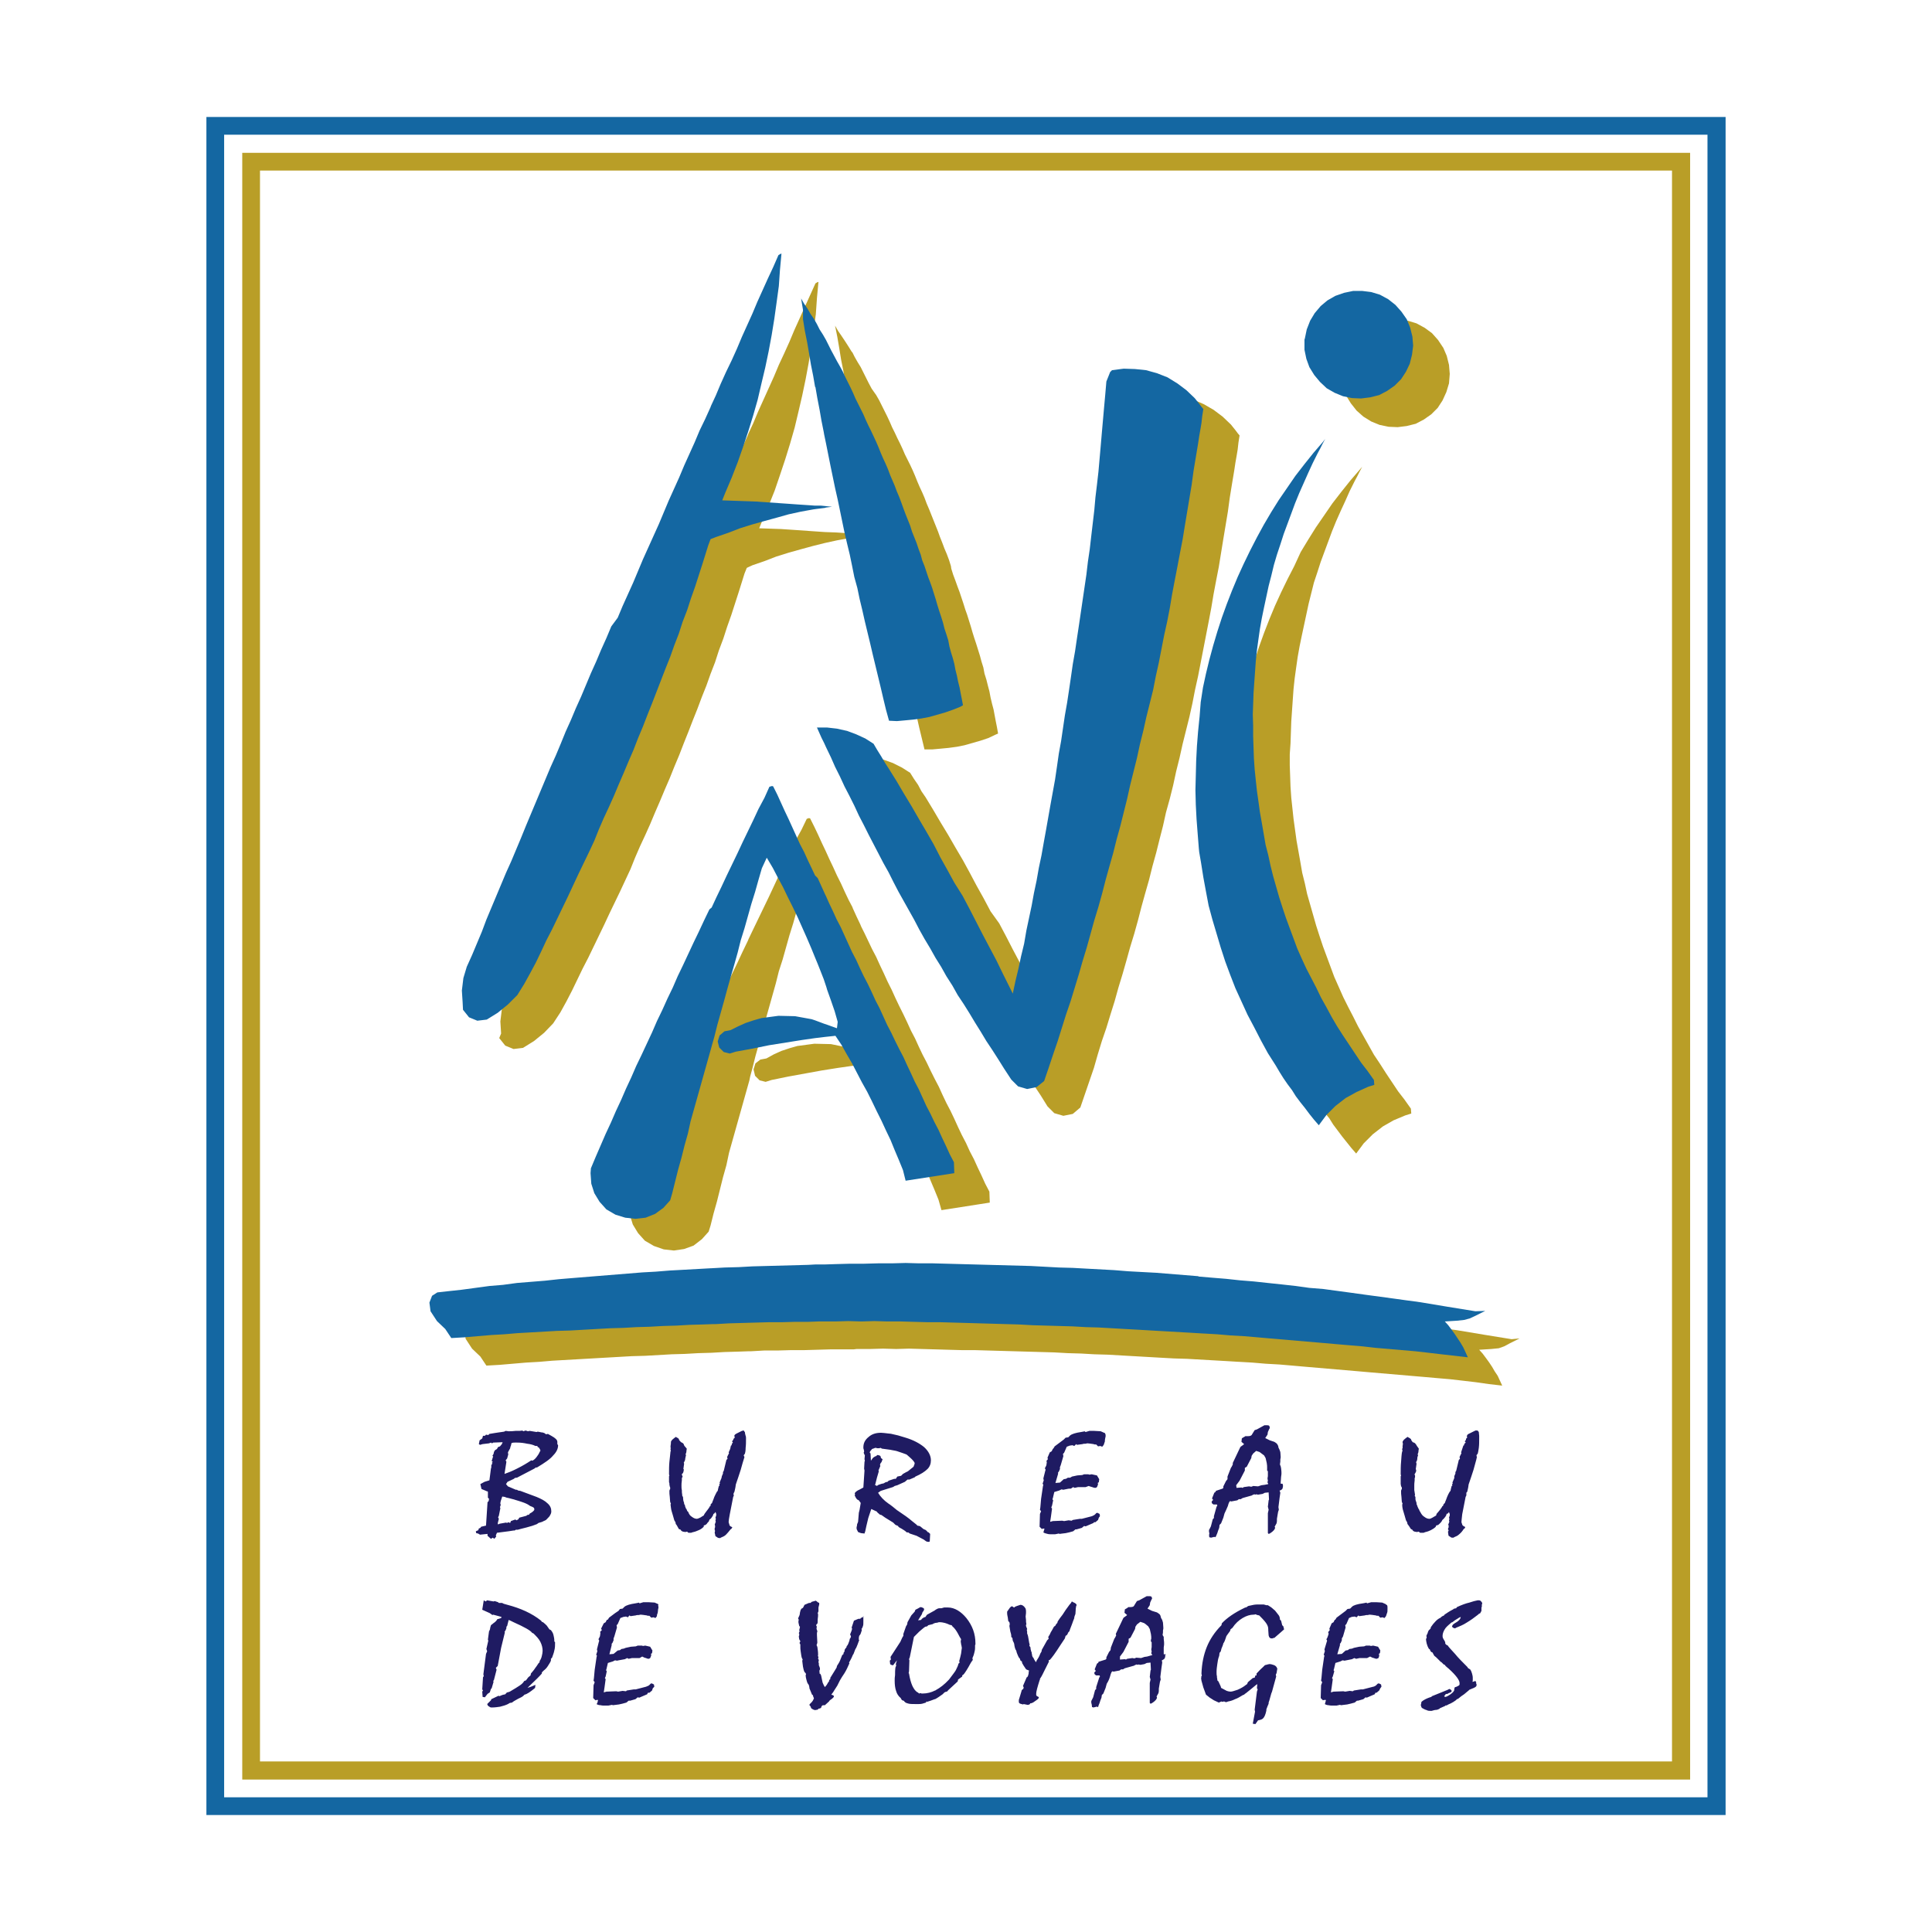
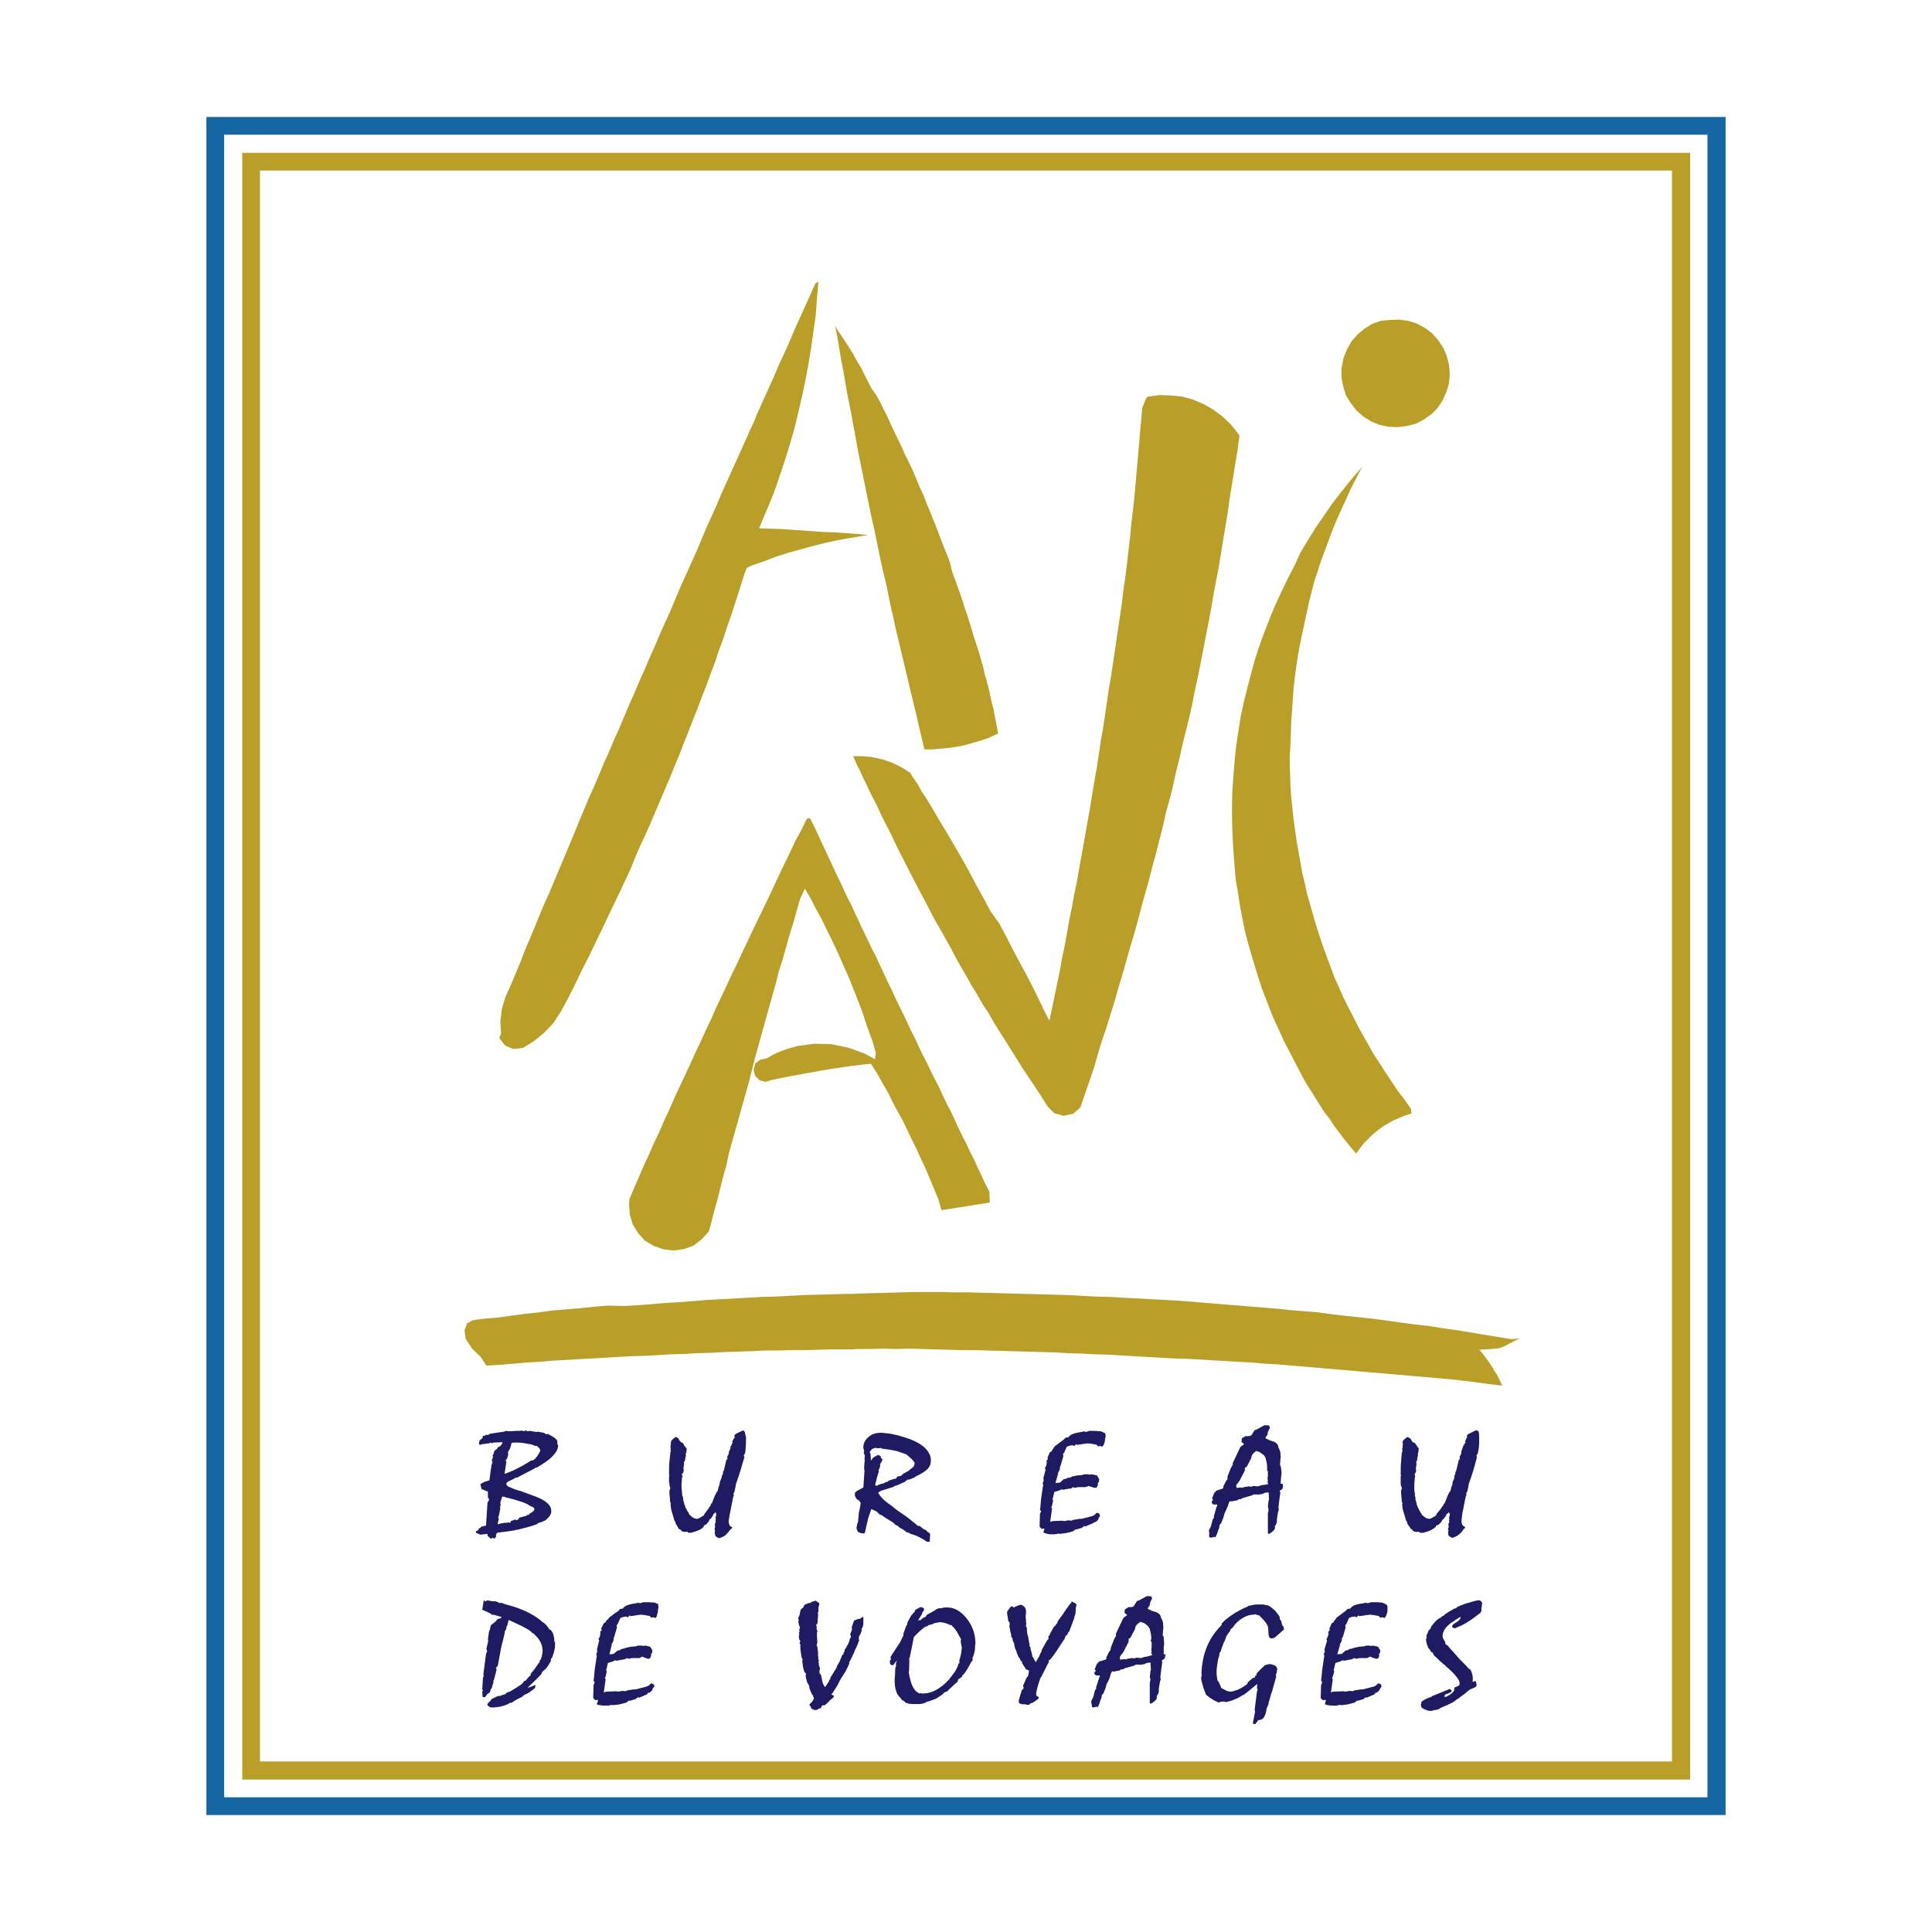
<svg xmlns="http://www.w3.org/2000/svg" version="1.1" id="Layer_1" x="0px" y="0px" viewBox="0 0 512 512" style="enable-background:new 0 0 512 512;" xml:space="preserve">
  <style type="text/css">
	.st0{fill:#B99E27;}
	.st1{fill:#1467A2;}
	.st2{fill:#1F1B62;}
</style>
  <g>
    <path class="st0" d="M327.6,197.6l-0.1,0.9l-0.3,3l-0.3,3.7l-0.3,3.9l-0.1,3.9v3.8l0.1,3.9l0.2,3.9l0.3,3.9l0.3,3.8l0.1,1l0.5,2.8   l0.6,3.9l0.7,3.7l0.8,3.8l1,3.7l1.1,3.7l1.1,3.6l1.2,3.7l1.4,3.6l1.4,3.6l1.6,3.5l1.6,3.5l1.8,3.4l1.8,3.5l1.8,3.4l2.1,3.3l1,1.6   l1,1.6l1.1,1.7l1.2,1.5l1,1.6l1.2,1.6l1.2,1.6l1.2,1.5l1.2,1.5l1.3,1.5l2-2.7l2.4-2.4l2.7-2.1l2.8-1.6l3.1-1.3l1.6-0.5l-0.1-1.3   l-1.7-2.4l-1.7-2.2l-1.6-2.4l-1.6-2.4l-1.6-2.5l-1.6-2.4l-1.4-2.5l-1.4-2.5l-1.4-2.5l-1.3-2.6l-1.3-2.5l-1.3-2.6l-1.2-2.7l-1.2-2.7   l-1-2.7l-1-2.7l-1-2.7l-0.9-2.7l-0.9-2.8l-0.8-2.8l-0.8-2.8l-0.8-2.8l-0.6-2.8l-0.7-2.8l-0.5-2.9l-0.5-2.8l-0.5-2.8l-0.4-2.9   l-0.4-2.9l-0.3-2.8l-0.3-2.8l-0.2-2.9l-0.1-2.9l-0.1-2.8v-2.9L342,197l0.1-2.9l0.1-2.9l0.2-2.9l0.2-2.9l0.2-2.8l0.3-2.8l0.4-2.9   l0.4-2.8l0.5-2.8l0.6-2.9l0.6-2.8l0.6-2.8l0.6-2.8l0.7-2.8l0.7-2.8l0.9-2.7l0.9-2.8l1-2.7l1-2.7l1-2.7l1.1-2.7l1.2-2.7l1.2-2.6   l1.2-2.7l1.3-2.6l0.7-1.3l0.6-1.2l0.7-1.3l-0.6,0.7l-2.5,2.9l-2.4,3l-2.4,3.1l-2.2,3.2l-2.2,3.2l-2,3.2l-2,3.3L343,150l-1.8,3.5   l-1.7,3.5l-1.6,3.5l-1.5,3.6l-1.4,3.6l-1.3,3.6l-1.2,3.7l-1,3.7l-1,3.8l-0.9,3.7l-0.8,3.7l-0.6,3.8L327.6,197.6L327.6,197.6z    M262.5,241.5l-1.8-3.4l-1.9-3.4l-1.8-3.4l-1.8-3.3l-2-3.4l-1.9-3.3l-2-3.3l-2-3.4l-2-3.3l-1.1-1.6l-0.9-1.7l-1.1-1.6l-1-1.6   l-2.2-1.4l-2.4-1.2l-2.5-0.9l-2.7-0.6l-2.6-0.3h-2.7l1.2,2.7l0.7,1.4l0.5,1.1l1.3,2.7l1.2,2.5l1.3,2.5l1.2,2.6l1.3,2.6l1.3,2.5   l1.2,2.6l1.3,2.6l1.3,2.5l1.3,2.6l1.3,2.5l1.3,2.5l1.4,2.6l1.3,2.5l1.3,2.5l1.4,2.4l1.4,2.5l1.4,2.5l1.3,2.5l1.4,2.5l1.4,2.4   l1.4,2.5l1.5,2.4l1.4,2.5l1.6,2.4l1.4,2.5l1.5,2.4l1.6,2.5l1.5,2.4l1.5,2.4l1.5,2.4l1.6,2.4l1.6,2.4l1.6,2.4l1.8,2.9l1.8,1.8   l2.4,0.7l2.5-0.5l2-1.7l1.2-3.5l1.2-3.5l1.2-3.5l1-3.5l1.1-3.6l1.2-3.5l1.1-3.6l1.1-3.5l1-3.6l1.1-3.6l1-3.5l1-3.6l1.1-3.6l1-3.6   l0.9-3.5l1-3.6l1-3.5l0.9-3.6l1-3.6l0.9-3.6l0.9-3.5l0.8-3.6l1-3.6l0.9-3.6l0.8-3.7l0.9-3.6l0.8-3.6l0.9-3.6l0.9-3.6l0.8-3.6   l0.7-3.6l0.8-3.6l0.7-3.6l0.7-3.6l0.7-3.6l0.7-3.6l0.7-3.7l0.6-3.6l0.7-3.7l0.7-3.6l0.6-3.7l0.6-3.7l0.6-3.6l0.6-3.6l0.5-3.7   l0.6-3.7l0.6-3.6l0.3-2l0.3-1.7l0.3-1.8l0.2-1.8l0.3-1.9l-0.5-0.6l-0.6-0.8l-1.2-1.5l-2.2-2.1l-2.4-1.8l-2.6-1.5l-2.8-1.2l-2.9-0.8   l-3-0.3l-3-0.1l-3.1,0.4l-0.5,0.5l-1,2.5l-0.3,3.5l-0.3,3.3l-0.3,3.5l-0.3,3.4l-0.3,3.4l-0.3,3.4l-0.3,3.4l-0.4,3.5l-0.4,3.3   l-0.3,3.4l-0.4,3.4l-0.4,3.4l-0.4,3.4l-0.5,3.4l-0.4,3.4l-0.5,3.4l-0.5,3.4l-0.5,3.4l-0.5,3.4l-0.5,3.3l-0.5,3.4l-0.6,3.4l-0.5,3.5   l-0.5,3.4l-0.5,3.3l-0.6,3.4l-0.5,3.4l-0.5,3.4l-0.6,3.3l-0.6,3.5l-0.5,3.3l-0.6,3.3l-0.6,3.4l-0.6,3.4l-0.6,3.3l-0.6,3.3l-0.6,3.5   l-0.7,3.3l-0.6,3.4l-0.7,3.4l-0.6,3.3l-0.6,3.4l-0.7,3.3l-0.6,3.4l-0.7,3.4l-0.7,3.3l-0.7,3.4l-0.7,3.3l-0.9-1.7l-1.7-3.5l-1.7-3.5   l-1.8-3.5l-1.8-3.3l-1.8-3.4l-1.8-3.5l-1.8-3.4L262.5,241.5L262.5,241.5z M356.7,104.8l1.3,2.1l1.5,1.9l1.8,1.6l2.1,1.3l2.2,0.9   l2.4,0.5l2.4,0.1l2.4-0.3l2.4-0.6l2.1-1.1l2-1.4l1.7-1.7l1.3-2l1-2.2l0.7-2.3l0.2-2.5l-0.2-2.4l-0.6-2.4l-0.9-2.1l-1.4-2.1   l-1.6-1.8l-1.9-1.4l-2.2-1.2l-2.3-0.7l-2.4-0.3l-2.4,0.1L366,85l-2.3,0.8l-2.1,1.3l-1.8,1.5l-1.6,1.8l-1.2,2.1l-0.9,2.2l-0.5,2.4   v0.3l-0.1,0.3v2.4l0.5,2.4L356.7,104.8L356.7,104.8z M400.6,354.9l-3.7-0.6l-3.7-0.6l-3.6-0.6l-3.6-0.6l-3.7-0.5l-3.6-0.6L375,351   l-3.7-0.5l-3.6-0.5l-3.7-0.5l-3.7-0.4l-3.7-0.4l-3.6-0.4l-3.6-0.5l-3.7-0.3l-3.7-0.3l-3.7-0.4l-3.7-0.3l-3.7-0.3l-3.5-0.3h-0.2   l-3.7-0.3l-3.7-0.3l-3.7-0.3l-3.7-0.3l-3.7-0.2l-3.7-0.2l-3.7-0.2l-3.7-0.2l-3.6-0.2l-3.7-0.1l-3.7-0.2l-3.7-0.2l-3.7-0.1l-3.7-0.1   l-3.7-0.1l-3.7-0.1l-3.7-0.1l-3.7-0.1l-3.7-0.1h-3.6l-3.6-0.1h-7.4l-3.7,0.1l-3.7,0.1l-3.7,0.1l-3.1,0.1h-0.5l-1.8,0.1h-1.8   l-3.7,0.1l-3.7,0.1l-3.7,0.1l-3.7,0.2l-3.6,0.2l-3.7,0.1l-3.6,0.2h-0.1l-3.6,0.2l-3.6,0.2l-3.7,0.2l-3.7,0.3l-3.6,0.3l-3.7,0.2   l-3.6,0.3l-3.7,0.3l-3.7,0.2L161,346l-3.6,0.3l-3.7,0.4L150,347l-3.7,0.3l-3.6,0.5l-3.7,0.4l-3.7,0.5l-3.7,0.5l-3.7,0.3l-2.7,0.4   l-1.4,0.8l-0.7,1.8l0.3,2.3l1.7,2.6l2.2,2.1l1.6,2.4l3.5-0.2l3.5-0.3l3.5-0.3l3.5-0.2l3.5-0.3l3.5-0.2l3.5-0.2l3.5-0.2l3.5-0.2   l3.5-0.2l3.5-0.2l3.6-0.1l3.5-0.2l3.5-0.2l3.5-0.1l3.5-0.2l3.5-0.1l3.5-0.2l3.5-0.1l2.8-0.1h0.7l3.5-0.2h3.5l3.5-0.1h3.5l3.5-0.1   l3.5-0.1h6.2l0.8-0.1h3.5l3.5-0.1l3.5,0.1l3.4-0.1l3.5,0.1l3.5,0.1l3.5,0.1l3.6,0.1h3.4l3.5,0.1l3.5,0.1l3.5,0.1l3.5,0.1l3.5,0.1   l3.5,0.1l3.6,0.2l3.5,0.1l3.5,0.2l3.5,0.1l3.5,0.2l3.5,0.2l3.5,0.2l3.5,0.2l3.6,0.2l3.4,0.1l3.5,0.2l3.5,0.2l3.5,0.2l3.3,0.2h0.1   l3.5,0.2l3.5,0.3l3.6,0.2l3.5,0.3l3.4,0.3l3.5,0.3l3.5,0.3l3.5,0.3l3.5,0.3l3.4,0.3l3.5,0.3l3.5,0.3l3.5,0.3l3.5,0.3l3.4,0.3   l3.5,0.3l3.5,0.4l3.4,0.4l3.5,0.5l3.5,0.4l-0.6-1.3l-0.6-1.3l-0.8-1.2l-0.7-1.2l-0.8-1.2l-0.8-1.1l-0.9-1.2l-0.9-1l3.2-0.2l2-0.2   l1.4-0.5l1.5-0.8l2.6-1.3L400.6,354.9L400.6,354.9z M132.3,275.1l1.6,2l2.2,0.9l2.5-0.3l2.9-1.8l2.7-2.2l2.4-2.5l1.9-2.9l1.6-2.9   l1.5-2.9l1.4-2.9l1.4-2.9l1.5-2.9l1.4-2.9l1.4-2.9l1.4-2.9l1.4-3l1.4-2.9l1.4-2.9l1.4-3l1.4-3l1.2-3l1.3-3l1.4-3l1.3-2.9l1.3-3.1   l1.3-3l1.3-3.1l1.3-3l1.2-3l1.3-3.1l1.2-3.1l1.2-3l1.2-3.1l1.2-3l1.2-3.2l1.2-3l1.1-3.1l1.2-3.1l1-3.1l1.2-3.2l1-3.1l1.1-3.1l1-3.1   l1-3.1l1-3.2l0.5-1.6l0.6-1.5l0.2-0.1l1.3-0.6l3.2-1.1l3.1-1.2l3.2-1l3.2-0.9l3.3-0.9l3.2-0.8l3.2-0.7l3.3-0.6l0.7-0.1l2.4-0.4   l0.3-0.1l1.6-0.2l-1.9-0.2l-1-0.1l-1.3-0.1l-1.5-0.1l-3-0.2l-2.8-0.1l-2.9-0.2l-2.9-0.2l-2.9-0.2l-2.9-0.2l-2.9-0.1l-2.9-0.1l0.8-2   l1.7-4l1.6-4l1.4-4.1l1.4-4.2l1.3-4.2l1.2-4.2l1-4.2l1-4.3l0.9-4.3l0.8-4.3l0.7-4.3l0.6-4.3l0.6-4.3l0.3-4.3l0.4-4.3l-0.3,0.1   l-0.5,0.3l-1.4,3.1l-1.4,3.1l-1.4,3.1l-1.4,3.1l-1.3,3.1l-1.4,3.1l-1.4,3l-1.3,3.1l-1.4,3.1l-1.4,3.1l-1.4,3.1l-1.3,3.1l-1.3,2.8   l-0.1,0.3l-1.4,3.1l-1.4,3.1l-1.4,3.1l-1.4,3.1l-1.4,3.1l-1.3,3.1l-1.4,3.1l-1.4,3.1l-1.3,3.1l-1.3,3.1l-1.4,3.1l-1.4,3.1l-1.4,3.1   l-1.3,3.1l-1.3,3.1l-1.4,3.1l-1.4,3.1l-1.3,3.1l-1.4,3.1l-1.3,3.1l-1.4,3.1l-1.3,3.1l-1.4,3.1l-1.3,3.1l-1.3,3.1l-1.4,3.1l-1.3,3.1   l-1.4,3.1l-1.3,3.1l-1.3,3.1l-1.4,3.1l-1.3,3.1l-1.3,3.1l-1.3,3.2l-1.3,3.1l-1.3,3.1l-1.3,3.1l-1.3,3.1l-1.3,3.1l-1.4,3.1l-1.3,3.1   l-1.3,3.2l-1.3,3.1l-1.3,3.1l-1.2,3.1l-1.3,3.1l-1.3,3.1l-1.4,3.1l-0.9,3.1l-0.4,3.3l0.2,3.2L132.3,275.1L132.3,275.1z    M228.9,279.1l-0.9-0.3l-2.4-0.9l-1-0.3l-4.4-0.9l-4.4-0.1l-4.5,0.6l-2.1,0.6l-2.1,0.7l-2,0.9l-2,1.1l-1.6,0.3l-1.3,1l-0.5,1.6   l0.4,1.7l1.2,1.2l1.6,0.4l1.6-0.5l4.4-0.9l4.4-0.8l4.4-0.8l4.4-0.7l3.5-0.5l0.8-0.1l1.6-0.2l2.8-0.3l1.6,2.5l1.4,2.5l1.4,2.4   l1.3,2.6l1.3,2.5l1.4,2.5l1.3,2.7l1.2,2.5l1.3,2.6l1.2,2.7l1.2,2.5l1.1,2.7l1.1,2.6l1.1,2.7l0.8,2.8l12.8-2l-0.1-2.9l-1.1-2.1   l-1-2.2l-1-2.1l-1-2.2l-1.1-2.1l-1-2.2l-1.1-2.1l-1-2.1l-1-2.2l-1-2.1l-1.1-2.1l-1-2.1l-1-2.2l-1.1-2.1l-1.1-2.2l-1-2.1l-1.1-2.1   l-1-2.1l-1-2.2l-1.1-2.1l-1-2.2l-1-2.1l-1.1-2.2l-1-2.1l-1-2.2l-1.1-2.2l-1-2.2l-1-2.1l-1-2.2l-1.1-2.1l-1-2.1l-1-2.1l-0.9-1.8   l-0.2-0.5l-1-2.1l-1-2.2l-0.1-0.3l-1-1.9l-1-2.1l-1-2.2l-1.1-2.2l-1-2.2l-1-2.1l-1-2.2l-1-2.1l-1-2.2l-1-2.1l-1.1-2.2l-0.3-0.1   l-0.6,0.2l-1.4,2.9l-1.6,2.9l-1.4,3l-1.4,2.9l-1.4,2.9l-1.4,3l-1.4,3l-1.4,2.9l-1.4,2.9l-1.4,2.9l-1.2,2.5l-0.2,0.5l-1.4,2.9   l-1.4,3l-1.4,2.9l-1.4,3l-1.4,3l-1.4,2.9l-1.3,3l-1.4,2.9l-1.4,3.1l-1.4,2.9l-1.3,2.9l-1.4,3l-1.4,3l-1.4,3l-1.3,3l-1.4,3l-1.3,3   l-1.4,2.9l-1.3,3l-1.4,3l-1.3,3l-1.3,3l-1.3,3.1l-0.1,1.3l0.2,2.8l0.8,2.6l1.4,2.3l1.8,2l2.4,1.4l2.6,0.9l2.7,0.3l2.7-0.4l2.5-0.9   l2.2-1.7l1.8-2l0.5-1.6l0.8-3.2l0.9-3.2l0.8-3.2l0.8-3.2l0.9-3.2l0.7-3.3l0.9-3.2l0.9-3.2l0.9-3.2l0.9-3.2l0.9-3.2l0.9-3.2l0.2-1   l0.6-2.2l0.8-3.2l0.9-3.2l0.9-3.2l0.9-3.3l0.9-3.2l0.9-3.2l0.9-3.2l0.8-3.2l1-3.1l0.9-3.2l0.9-3.2l1-3.2l0.9-3.2l0.9-3.2l1.3-2.8   l1.6,2.7l1.3,2.6l1.4,2.5l1.3,2.7l1.3,2.6l1.3,2.7l1.2,2.7l1.2,2.7l1.2,2.7l1.1,2.8l0.5,1.2l0.6,1.6l1.1,2.8l0.7,2.1l0.2,0.7l1,2.8   l1,2.8l0.8,2.8l-0.2,1.7L228.9,279.1L228.9,279.1z" />
    <path class="st0" d="M222.4,92.2l0.5,3.1l0.6,3l0.5,2.9l0.5,3l0.6,3l0.6,2.9v0.1l0.5,2.9l0.6,3.1l0.5,2.9l0.6,3l0.1,0.5l0.5,2.4   l0.6,3l0.6,3l0.6,2.9l0.6,2.9l0.7,3.1l0.6,2.9l0.6,2.9l0.6,2.9l0.7,3.1l0.7,2.9l0.6,2.9l0.6,3l0.7,2.9l0.6,2.9l0.7,2.9l0.7,3   l0.7,2.9l0.7,2.9l0.7,3l0.7,2.9l0.7,2.9l0.7,2.9l0.7,3.1l0.7,2.9l0.7,2.9h2.1l2.2-0.2l2.1-0.2l2.2-0.3l2-0.4l2.1-0.6l2.1-0.6   l2.1-0.7l1.9-0.9l0.7-0.3l-0.3-1.7l-0.3-1.5l-0.3-1.6l-0.3-1.6l-0.4-1.5l-0.4-1.7l-0.3-1.6l-0.4-1.5l-0.4-1.6l-0.5-1.6l-0.3-1.6   l-0.5-1.6l-0.4-1.5l-0.5-1.6l-0.5-1.6l-0.5-1.5l-0.5-1.6l-0.4-1.4l-0.5-1.6l-0.5-1.6l-0.5-1.4l-0.5-1.6l-0.5-1.5l-0.5-1.5l-0.6-1.6   l-0.5-1.4l-0.6-1.6l-0.5-1.6L252,150l-0.5-1.6l-0.6-1.6l-0.6-1.4l-0.6-1.6l-0.6-1.5l-0.5-1.4l-0.6-1.5l-0.6-1.5l-0.6-1.5l-0.6-1.5   l-0.6-1.4l-0.6-1.6l-0.6-1.4l-0.7-1.5l-0.6-1.4l-0.6-1.5l-0.6-1.4l-0.7-1.5l-0.7-1.4l-0.7-1.4l-0.6-1.4l-0.7-1.5l-0.7-1.4l-0.7-1.5   l-0.7-1.4l-0.6-1.4l-0.7-1.5l-0.7-1.4l-0.7-1.4l-0.7-1.4l-0.8-1.4L231,103l-0.8-1.5l-0.7-1.4l-0.7-1.4l-0.6-1.2l-0.1-0.2l-0.8-1.3   l-0.8-1.4l-0.6-1.2l-0.2-0.2l-0.8-1.3l-0.9-1.4L223,89l-0.9-1.3l-0.8-1.4l0.6,3L222.4,92.2L222.4,92.2z" />
-     <path class="st1" d="M317.9,190l-0.1,0.9l-0.3,3l-0.3,3.8l-0.2,3.9l-0.1,3.9l-0.1,3.9l0.1,3.9l0.2,3.8l0.3,3.9l0.3,3.8l0.1,1   l0.5,2.9l0.6,3.8l0.7,3.8l0.7,3.7l1,3.7l1.1,3.7l1.1,3.7l1.2,3.7l1.3,3.5l1.4,3.6l1.6,3.5l1.6,3.5l1.8,3.4l1.8,3.5l1.8,3.3l2.1,3.3   l1,1.7l1,1.6l1.1,1.6l1.2,1.6l1,1.6l1.2,1.6l1.2,1.5l1.2,1.6l1.2,1.5l1.3,1.5l2-2.7l2.4-2.4l2.7-2.1l2.9-1.6l3.1-1.4l1.6-0.5   l-0.1-1.3l-1.7-2.4l-1.7-2.2l-1.6-2.4l-1.6-2.4l-1.6-2.4l-1.6-2.5l-1.4-2.4l-1.4-2.6l-1.4-2.5l-1.3-2.7l-1.3-2.5l-1.3-2.5l-1.2-2.6   l-1.2-2.7l-1-2.7l-1-2.7l-1-2.7l-0.9-2.7l-0.9-2.8l-0.8-2.8l-0.8-2.8l-0.7-2.8l-0.6-2.8l-0.7-2.7l-0.5-2.9l-0.5-2.9l-0.5-2.8   l-0.4-2.9l-0.4-2.8l-0.3-2.8l-0.3-2.9l-0.2-2.9l-0.1-2.9l-0.1-2.9v-2.9l-0.1-2.9l0.1-2.8l0.1-2.9l0.2-2.9l0.2-2.8l0.2-2.8l0.3-2.9   l0.4-2.9l0.4-2.8l0.5-2.8l0.6-2.9l0.6-2.8l0.6-2.8l0.7-2.7l0.7-2.9l0.8-2.7l0.9-2.7l0.9-2.8l1-2.7l1-2.7l1-2.7l1.1-2.7l1.2-2.7   l1.2-2.7l1.2-2.6l1.3-2.6l0.7-1.3l0.6-1.2l0.7-1.3l-0.6,0.8l-2.5,2.9l-2.4,3l-2.4,3.1l-2.2,3.2l-2.2,3.2l-2,3.2l-2,3.4l-1.8,3.3   l-1.8,3.5l-1.7,3.5l-1.6,3.5l-1.5,3.6l-1.4,3.6l-1.3,3.6l-1.2,3.7l-1.1,3.7l-1,3.7l-0.9,3.7l-0.8,3.7l-0.6,3.9L317.9,190L317.9,190   z M347,97.3l1.3,2.1l1.5,1.8l1.8,1.7l2.1,1.2l2.2,0.9l2.4,0.5l2.4,0.1l2.4-0.3l2.4-0.6l2.1-1.1l2-1.4l1.7-1.7l1.3-2l1-2.1l0.6-2.4   l0.3-2.4l-0.2-2.4l-0.6-2.4l-0.9-2.2l-1.4-2l-1.6-1.8l-1.9-1.5l-2.2-1.2l-2.3-0.7l-2.4-0.3h-2.4l-2.4,0.5l-2.3,0.8l-2.1,1.2   l-1.8,1.5l-1.6,1.9l-1.2,2l-0.9,2.3l-0.5,2.4l-0.1,0.3v2.7l0.5,2.4L347,97.3L347,97.3z M252.9,233.9l-1.8-3.3l-1.9-3.4l-1.8-3.5   l-1.9-3.3l-2-3.4l-1.9-3.3l-2-3.3l-2-3.4l-2-3.2l-1.1-1.7l-1-1.7l-1-1.6l-1-1.7l-2.2-1.4l-2.4-1.1l-2.4-0.9l-2.7-0.6l-2.6-0.3h-2.7   l1.2,2.7l0.7,1.4l0.5,1.1l1.3,2.7l1.1,2.5l1.3,2.6l1.2,2.6l1.3,2.5l1.3,2.6l1.2,2.6l1.3,2.5l1.3,2.6l1.3,2.5l1.3,2.5l1.3,2.5   l1.4,2.5l1.3,2.6l1.3,2.5l1.4,2.5l1.4,2.5l1.4,2.5l1.3,2.5l1.4,2.5l1.5,2.5l1.4,2.5l1.5,2.4l1.4,2.5l1.6,2.5l1.4,2.5l1.6,2.4   l1.5,2.4l1.5,2.5l1.5,2.4l1.5,2.5l1.6,2.4l1.6,2.5l1.5,2.4l1.9,2.9l1.8,1.8l2.4,0.7l2.5-0.5l2-1.6l1.2-3.5l1.2-3.6l1.2-3.5l1.1-3.5   l1.1-3.5l1.2-3.5l1.1-3.6l1.1-3.6l1-3.5l1.1-3.6l1-3.6l1-3.6l1.1-3.6l1-3.6l0.9-3.5l1-3.6l1-3.5l0.9-3.6l1-3.6l0.9-3.6l0.9-3.6   l0.8-3.6l0.9-3.6l0.9-3.6l0.8-3.7l0.9-3.6l0.8-3.6l0.9-3.6l0.9-3.6l0.7-3.6l0.8-3.6l0.7-3.6l0.7-3.6l0.8-3.6l0.7-3.6l0.6-3.6   l0.7-3.7l0.7-3.6l0.7-3.7l0.7-3.6l0.6-3.7l0.6-3.6l0.6-3.6l0.6-3.6l0.5-3.7l0.6-3.6l0.6-3.6l0.3-2l0.3-1.7l0.3-1.8l0.2-1.8l0.3-1.9   l-0.5-0.6l-0.6-0.8l-1.2-1.5l-2.2-2.1l-2.4-1.8l-2.6-1.6l-2.8-1.1l-2.9-0.8l-2.9-0.3l-3-0.1l-3.1,0.4l-0.5,0.5l-1,2.5l-0.3,3.5   l-0.3,3.3l-0.3,3.4l-0.3,3.4l-0.3,3.5l-0.3,3.4l-0.3,3.4l-0.4,3.5l-0.4,3.3l-0.3,3.4l-0.4,3.4l-0.4,3.4l-0.4,3.5l-0.5,3.4l-0.4,3.4   l-0.5,3.4l-0.5,3.4l-0.5,3.4l-0.5,3.4l-0.5,3.3l-0.5,3.4l-0.6,3.4l-0.5,3.5l-0.5,3.4l-0.5,3.3l-0.6,3.4l-0.5,3.4l-0.5,3.4l-0.6,3.3   l-0.5,3.5l-0.5,3.4l-0.6,3.3l-0.6,3.3l-0.6,3.4l-0.6,3.4l-0.6,3.3l-0.6,3.4l-0.7,3.3l-0.6,3.4l-0.7,3.3l-0.6,3.3l-0.7,3.3l-0.7,3.3   l-0.6,3.5l-0.8,3.3l-0.7,3.3l-0.8,3.3l-0.7,3.3l-0.9-1.8l-1.7-3.4l-1.7-3.5l-1.8-3.4l-1.8-3.4l-1.8-3.5l-1.8-3.5l-1.8-3.4   L252.9,233.9L252.9,233.9z M122.7,267.6l1.6,2l2.2,0.9l2.5-0.3l2.9-1.8l2.7-2.2l2.5-2.5l1.8-2.9l1.6-2.9l1.5-2.8l1.4-2.9l1.4-3   l1.5-2.9l1.4-2.9l1.4-2.9l1.4-2.9l1.4-3l1.4-3l1.4-2.9l1.4-2.9l1.4-3l1.2-3l1.3-3l1.4-3l1.3-2.9l1.3-3.1l1.3-3l1.3-3.1l1.3-3   l1.2-3.1l1.3-3.1l1.2-3.1l1.2-3l1.2-3.1l1.2-3.1l1.2-3.1l1.2-3l1.1-3.1l1.2-3.1l1-3.1l1.2-3.1l1-3.1l1.1-3.1l1-3.1l1-3.1l1-3.2   l0.5-1.6l0.6-1.6l0.2-0.1l1.3-0.5l3.2-1.1l3.1-1.2l3.2-1l3.2-0.9l3.3-0.9l3.2-0.9l3.2-0.7l3.3-0.6l0.7-0.1l2.4-0.3l0.3-0.1l1.6-0.2   l-1.9-0.2l-1-0.1L216,134l-1.4-0.1l-3-0.2l-2.8-0.2l-2.9-0.2l-2.9-0.2l-2.9-0.2l-2.9-0.1l-2.9-0.1l-2.9-0.1l0.8-2l1.7-4l1.6-4.1   l1.4-4l1.4-4.2l1.3-4.2l1.2-4.2l1-4.3l1-4.2l0.9-4.3l0.8-4.3l0.7-4.3l0.6-4.3l0.6-4.4l0.3-4.3l0.4-4.3l-0.3,0.1l-0.5,0.3l-1.4,3.2   l-1.4,3l-1.4,3.1l-1.4,3.1l-1.3,3.1l-1.4,3.1l-1.4,3.1l-1.3,3.1l-1.4,3.1l-1.5,3.1l-1.4,3.1l-1.3,3.1l-1.3,2.8l-0.1,0.3l-1.4,3.1   l-1.5,3.1l-1.3,3.1l-1.4,3.1l-1.4,3.1l-1.3,3.1l-1.4,3.1l-1.4,3.1l-1.3,3.1l-1.3,3.1l-1.4,3.1l-1.4,3.1l-1.4,3.1l-1.3,3.1l-1.3,3.1   l-1.4,3.1l-1.4,3.1l-1.3,3.1L162,166l-1.3,3.1l-1.4,3.1l-1.3,3.1l-1.4,3.1l-1.3,3.1l-1.3,3.1l-1.4,3.1l-1.3,3.1l-1.4,3.1l-1.3,3.2   l-1.3,3.1l-1.4,3.1l-1.3,3.1l-1.3,3.1l-1.3,3.1l-1.3,3.1l-1.3,3.1l-1.3,3.2l-1.3,3.1l-1.3,3.1l-1.4,3.1l-1.3,3.1l-1.3,3.1l-1.3,3.1   l-1.3,3.1l-1.2,3.2l-1.3,3.1l-1.3,3.1l-1.4,3.1l-0.9,3l-0.4,3.3l0.2,3.1L122.7,267.6L122.7,267.6z M391,347.5l-3.7-0.6l-3.7-0.6   l-3.6-0.6l-3.6-0.6l-3.7-0.5l-3.6-0.5l-3.7-0.5l-3.7-0.5l-3.6-0.5l-3.7-0.5l-3.7-0.5l-3.7-0.3l-3.6-0.5l-3.6-0.4L336,340l-3.7-0.4   l-3.7-0.3l-3.7-0.4l-3.7-0.3l-3.5-0.3l-0.2-0.1l-3.7-0.3l-3.7-0.3l-3.7-0.3l-3.7-0.2l-3.7-0.2l-3.7-0.3l-3.7-0.2l-3.7-0.2l-3.6-0.2   l-3.7-0.1l-3.7-0.2l-3.7-0.2l-3.7-0.1l-3.7-0.1l-3.7-0.1l-3.7-0.1l-3.7-0.1l-3.7-0.1l-3.7-0.1h-3.7l-3.6-0.1l-3.7,0.1h-3.7   l-3.7,0.1h-3.7l-3.7,0.1l-3.1,0.1H216l-1.8,0.1l-3.7,0.1l-3.7,0.1l-3.7,0.1l-3.7,0.1l-3.6,0.2l-3.7,0.1l-3.6,0.2h-0.1l-3.6,0.2   l-3.6,0.2l-3.7,0.2l-3.7,0.3l-3.6,0.2l-3.7,0.3l-3.7,0.3l-3.7,0.3l-3.7,0.3l-3.7,0.3l-3.6,0.3l-3.7,0.4l-3.7,0.3l-3.7,0.3l-3.7,0.5   l-3.6,0.3l-3.7,0.5l-3.7,0.5l-3.7,0.4l-2.7,0.3l-1.4,0.9l-0.7,1.8l0.3,2.3l1.7,2.6l2.2,2.1l1.6,2.4l3.5-0.2l3.5-0.3l3.5-0.3   l3.5-0.2l3.5-0.3l3.5-0.2l3.5-0.2l3.5-0.2l3.5-0.1l3.5-0.2l3.5-0.2l3.6-0.2l3.5-0.1l3.5-0.2l3.5-0.1l3.5-0.2l3.5-0.1l3.5-0.2   l3.5-0.1l2.8-0.1h0.7l3.5-0.2l3.5-0.1l3.5-0.1l3.5-0.1h3.5l3.5-0.1h3.5l2.7-0.1h4.4l3.5-0.1l3.5,0.1l3.4-0.1l3.5,0.1h3.5l3.5,0.1   l3.6,0.1h3.4l3.5,0.1l3.5,0.1l3.4,0.1l3.5,0.1l3.5,0.1l3.5,0.1l3.6,0.2l3.5,0.1l3.5,0.1l3.5,0.1l3.5,0.2l3.5,0.1l3.5,0.2l3.5,0.2   l3.6,0.2l3.4,0.2l3.5,0.2l3.5,0.2l3.5,0.2l3.3,0.2h0.1l3.5,0.2l3.5,0.3l3.6,0.2l3.5,0.3l3.4,0.3l3.5,0.3l3.5,0.3l3.5,0.3l3.5,0.3   l3.4,0.3l3.5,0.3l3.6,0.3l3.5,0.4l3.5,0.3l3.5,0.3l3.5,0.3l3.5,0.4l3.4,0.4l3.5,0.4l3.5,0.4l-0.6-1.3l-0.6-1.3l-0.7-1.2l-0.8-1.2   l-0.8-1.2l-0.8-1.1l-0.9-1.2l-0.9-1l3.2-0.2l1.9-0.2l1.5-0.4l1.5-0.7l2.6-1.3L391,347.5L391,347.5z M219.3,271.6l-0.9-0.3l-2.4-0.9   l-0.9-0.3l-4.4-0.8l-4.4-0.1l-4.5,0.6l-2.1,0.6l-2.1,0.7l-2,0.9l-2,1l-1.6,0.3l-1.3,1.1l-0.5,1.6l0.4,1.6l1.2,1.2l1.6,0.4l1.6-0.5   l4.4-0.8l4.4-0.9l4.4-0.7l4.4-0.7l3.5-0.5l0.9-0.1l1.6-0.2l2.8-0.3l1.6,2.4l1.4,2.5l1.4,2.4l1.3,2.5l1.3,2.5l1.4,2.5l1.3,2.6   l1.2,2.5l1.3,2.6l1.2,2.6l1.2,2.5l1.1,2.7l1.1,2.6l1.1,2.7l0.7,2.8l12.9-2l-0.1-2.9l-1.1-2.1l-1-2.2l-1-2.1l-1-2.2l-1.1-2.1l-1-2.1   l-1.1-2.1l-1-2.2l-1-2.2l-1.1-2.1l-1-2.2l-1-2.1l-1-2.2l-1.1-2.1l-1.1-2.2l-1-2.1l-1.1-2.1l-1-2.2l-1-2.2l-1.1-2.1l-1-2.2l-1-2.1   l-1.1-2.1l-1-2.1l-1-2.2l-1.1-2.1l-1-2.2l-1-2.2l-1-2.2l-1.1-2.1l-1-2.2l-1-2.1l-0.8-1.8l-0.2-0.4l-1-2.2l-1-2.2L216,232l-0.9-1.9   l-1-2.1l-1-2.2l-1.1-2.1l-1-2.2l-1-2.2l-1-2.2l-1-2.1l-1-2.2l-1-2.2l-1.1-2.2l-0.3-0.1l-0.7,0.2l-1.3,2.9l-1.6,3l-1.4,3l-1.4,2.9   l-1.4,2.9l-1.4,3l-1.4,2.9l-1.4,2.9l-1.4,3l-1.4,2.9l-1.2,2.6L188,241l-1.4,2.9l-1.4,3l-1.4,2.9l-1.4,3l-1.4,3l-1.4,2.9l-1.3,3   l-1.4,2.9l-1.4,3.1l-1.4,2.9l-1.3,3l-1.4,3l-1.4,3l-1.4,2.9l-1.3,3l-1.4,3l-1.3,3l-1.4,3l-1.3,3l-1.4,3l-1.3,3l-1.3,3l-1.3,3.1   l-0.1,1.3l0.2,2.8l0.8,2.5l1.4,2.3l1.8,2l2.4,1.4l2.6,0.8l2.7,0.3l2.7-0.3l2.5-1l2.2-1.6l1.8-2l0.5-1.7l0.8-3.2l0.8-3.2l0.9-3.2   l0.8-3.2l0.9-3.2l0.7-3.2l0.9-3.2l0.9-3.2l0.9-3.2l0.9-3.2l0.9-3.2l0.9-3.2l0.3-1.1l0.6-2.1l0.8-3.2l0.9-3.2l0.9-3.2l0.9-3.3   l0.9-3.2l0.9-3.1l0.9-3.2l0.8-3.2l1-3.2l0.9-3.2l0.9-3.2l1-3.2l0.9-3.2l0.9-3.1l1.3-2.8l1.6,2.7l1.3,2.5l1.4,2.6l1.3,2.7l1.3,2.6   l1.3,2.7l1.2,2.7l1.2,2.7l1.2,2.8l1.1,2.7l0.5,1.2l0.6,1.5l1.1,2.8l0.7,2.1l0.2,0.7l1,2.8l1,2.9l0.8,2.8l-0.2,1.7L219.3,271.6   L219.3,271.6z" />
-     <path class="st1" d="M212.8,84.6l0.5,3.1l0.6,3l0.5,2.9l0.5,3l0.6,3l0.5,2.9l0.1,0.1l0.5,2.9l0.6,3.1l0.5,2.9l0.6,3l0.1,0.6   l0.5,2.4l0.6,3l0.6,3l0.6,2.9l0.6,2.9l0.7,3.1l0.6,2.9l0.6,2.9l0.6,2.9l0.7,3l0.7,2.9l0.6,2.9l0.6,3l0.8,2.9l0.6,2.9l0.7,2.9   l0.7,3.1l0.7,2.9l0.7,2.9l0.7,3l0.7,2.9l0.7,2.9l0.7,2.9l0.7,3l0.7,2.9l0.8,2.9l2.1,0.1l2.2-0.2l2.1-0.2l2.2-0.3l2.1-0.4l2.1-0.6   l2.1-0.6l2-0.7l2-0.8l0.7-0.4l-0.3-1.6l-0.3-1.5l-0.3-1.6l-0.4-1.6l-0.3-1.5l-0.4-1.6l-0.3-1.6l-0.4-1.5l-0.5-1.6l-0.4-1.5   l-0.3-1.6l-0.5-1.6l-0.5-1.5l-0.4-1.6l-0.5-1.6l-0.5-1.5l-0.5-1.6l-0.4-1.4l-0.5-1.6l-0.5-1.6l-0.5-1.4L246,153l-0.5-1.5L245,150   l-0.6-1.5L244,147l-0.6-1.6l-0.5-1.5l-0.6-1.5l-0.6-1.5l-0.5-1.6l-0.6-1.5l-0.6-1.5l-0.6-1.6l-0.5-1.4l-0.6-1.6l-0.6-1.4l-0.6-1.6   l-0.6-1.4l-0.6-1.4l-0.6-1.6l-0.6-1.4l-0.7-1.5l-0.6-1.4l-0.6-1.5l-0.6-1.4l-0.7-1.5l-0.7-1.5l-0.7-1.4l-0.7-1.5l-0.6-1.4l-0.7-1.4   l-0.7-1.4l-0.7-1.4l-0.6-1.4l-0.7-1.5l-0.7-1.4l-0.7-1.4l-0.7-1.5l-0.7-1.3l-0.8-1.4l-0.8-1.5l-0.7-1.3l-0.7-1.4l-0.6-1.2l-0.1-0.2   l-0.8-1.4l-0.9-1.4l-0.6-1.2l-0.1-0.2l-0.8-1.4l-0.9-1.3l-0.8-1.4l-0.9-1.3l-0.8-1.4l0.5,3L212.8,84.6L212.8,84.6z" />
    <path class="st1" d="M54.7,31v450h402.6V31H54.7z M452.6,476.3H59.4V35.7h393.1V476.3z" />
    <path class="st0" d="M64.2,40.5v431.1h383.7V40.5H64.2z M443.1,466.8H68.9V45.2h374.2V466.8z" />
    <path class="st2" d="M320.5,407.4l0.5,0.1c0.2-0.1,0.3-0.1,0.4-0.1c0.1,0,0.2-0.1,0.3-0.1h0.3c0,0,0.1,0.1,0.1,0.1   c0.2-0.3,0.3-0.7,0.5-1.1c0.1-0.4,0.3-0.9,0.5-1.4l0.1-0.8l0.4-0.4l0.6-1.5l0.3-1.1c0.3-0.6,0.6-1.3,0.9-2c0.2-0.8,0.4-1.2,0.6-1.3   l0.3,0.1l1.6-0.3l0.4-0.3h0.5l0.5-0.3l2.5-0.7l0.1-0.1l0.5-0.2l0.3,0.1l0.2-0.1l0.5,0.1l1.2-0.2l0.6-0.3l1-0.1l0.1,1.9l-0.1,0.2   l-0.2,1.7l0.2,0.8l-0.2,0.9v5.3l0.2,0.2c0.1,0,0.2-0.1,0.3-0.1c1-0.6,1.4-1.2,1.4-1.5v-0.1c0-0.1-0.1-0.1-0.1-0.2   c0.2-0.3,0.3-0.6,0.5-0.9c0.1-0.3,0.1-0.6,0.1-0.8v-0.4l0.3-1.8l0.2-0.6l-0.1-0.7l0.3-2.4l0.2-1.4l-0.2-0.6c0.2,0,0.3-0.1,0.5-0.2   l0.2-0.2c0.1-0.1,0.1-0.2,0.1-0.2c0.1-0.3,0.1-0.5,0.1-0.6v-0.2c0-0.1-0.1-0.2-0.1-0.4h-0.5v-0.5c0-0.3,0.1-0.7,0.1-1.3   c0.1-0.5,0.1-0.9,0.1-1c0-0.2,0-0.6-0.1-1.3c0-0.2-0.1-0.3-0.1-0.5l-0.2-0.5l0.1-0.8v-0.5c0-0.2,0.1-0.4,0.1-0.6   c0-0.6-0.1-1-0.1-1.4c-0.1-0.4-0.3-0.8-0.5-1.2c0-0.4-0.2-0.7-0.4-1c-0.2-0.2-0.4-0.3-0.7-0.5l-1.2-0.4l-1.2-0.6l0.6-0.9l0.1-0.7   l0.4-0.9c0,0,0.1,0,0.1-0.1v-0.1c0-0.3-0.1-0.5-0.2-0.6c-0.2-0.1-0.5-0.1-1.2-0.1l-2,1.1l-0.6,0.2l-0.5,0.8l-0.3,0.5   c-0.2,0.2-0.5,0.3-1,0.3H330l-0.1,0.1c-0.3,0.2-0.6,0.3-0.8,0.5l-0.1,0.9l0.7,0.6c-0.1,0.1-0.2,0.2-0.5,0.4   c-0.3,0.2-0.5,0.3-0.6,0.6l-1.9,4v0.4l-0.3,0.6l-0.2,0.3l-0.9,2.3v0.7l-0.4,0.5l-0.7,1.4v0.4l-0.2,0.2l-1.8,0.6v0.2l-0.4,0.3   l-0.6,1.5l0.3,0.4c-0.2,0.2-0.3,0.3-0.3,0.3c-0.1,0.1-0.1,0.2-0.1,0.3c0,0.1,0.1,0.2,0.1,0.3c0.1,0.1,0.2,0.2,0.4,0.3h0.9l0.1,0.3   l-0.2,0.3l-0.7,2.5v0.5l-0.3,0.3l-0.5,1.9l-0.4,0.8c-0.1,0.1-0.1,0.1-0.1,0.2v0.3c0,0.2,0,0.3,0.1,0.5   C320.4,406.8,320.4,407.1,320.5,407.4L320.5,407.4z M327.6,393.6l0.9-1.2l1.4-2.7V389l0.5-0.3l1.2-2.3l0.1-0.6l0.2-0.3l0.2-0.3   l0.8-0.7c0.3,0.1,0.6,0.2,0.9,0.3c0.3,0.2,0.7,0.5,1.2,0.9l0.4,0.7c0.1,0.4,0.2,0.9,0.3,1.3c0.1,0.5,0.1,0.9,0.1,1.2v0.8l0.2,0.2   v1.3l-0.1,0.6l0.1,0.6v0.1c-0.1,0.1-0.1,0.2-0.1,0.3c0,0.1,0,0.1,0.1,0.2c0,0.1,0.1,0.2,0.1,0.3l-1,0.2l-0.8,0.1l-0.9,0.3l-1.3-0.1   l-0.2,0.1l-0.3,0.1l-0.6-0.1l-1.4,0.2l-0.3,0.2l-0.3-0.1l-1.3,0.1L327.6,393.6L327.6,393.6z M289.9,403.4h0.4l0.7-0.6l0.2-0.6   l0.3-0.4l-0.1-0.6l-0.6-0.3l-0.3,0.1c-0.1,0.2-0.3,0.3-0.5,0.5c-0.2,0.1-0.4,0.2-0.6,0.3l-2.7,0.7h-0.5l-1.9,0.3l-0.3,0.2l-0.8-0.1   l-1.2,0.2l-0.5-0.1l-2.5,0.1l-0.7,0.2l0.2-1.3l0.3-2.2l-0.2-0.3l0.2-0.5l0.3-1.4l-0.2-0.3l0.1-0.2l0.4-1.7l1.3-0.4l0.6-0.3l0.5,0.1   c0.3-0.1,0.6-0.1,1-0.2c0.3-0.1,0.7-0.1,1-0.1l0.6-0.4l0.4,0.2c0.3-0.1,0.6-0.1,0.9-0.2h2l0.8-0.3l0.6,0.2c0.2,0.1,0.5,0.1,0.6,0.2   c0.2,0,0.3,0.1,0.5,0.1c0.2,0,0.4-0.1,0.5-0.2c0.1-0.2,0.2-0.4,0.3-0.8l-0.1-0.3l0.3-0.2l0.1-0.8l-0.6-1l-1.4-0.3l-0.6,0.1   l-0.3-0.1h-1.1l-0.5,0.2c-0.4,0-0.9,0.1-1.3,0.1c-0.5,0.1-0.9,0.2-1.4,0.3l-0.5,0.3H283l-0.5,0.3l-0.6,0.1l-1,0.9l-1.2,0.1l0.7-2.4   v-0.4l0.2-0.2l0.3-0.7v-0.5l0.2-0.5l0.7-2.4l-0.1-0.6l0.3-0.3l0.7-1.6l0.8-0.3l0.7-0.1l0.5,0.2l0.5-0.5l0.2,0.2l1.5-0.2   c0.2-0.1,0.5-0.1,0.8-0.1c0.3-0.1,0.5-0.1,0.5-0.1c0.3,0,0.8,0.1,1.6,0.2c0.2,0.1,0.3,0.1,0.4,0.1h0.3l0.5,0.5l0.6-0.1l0.5,0.2   l0.4-0.5l0.1-0.3l0.2-0.6c0-0.2,0-0.5,0.1-0.9c0.1-0.3,0.1-0.5,0.1-0.6c0-0.2,0-0.4-0.1-0.5c0-0.1-0.1-0.3-0.3-0.3l-0.9-0.4   l-1.7-0.1h-1.3l-1,0.3l-0.3-0.2c-0.2,0.1-0.5,0.1-0.9,0.2c-1.4,0.2-2.4,0.5-2.9,0.9l-0.5,0.5l-0.7,0.1l-0.5,0.5l-0.8,0.6l-1.6,1.2   l-0.3,0.5l-0.2,0.2l-0.3,0.6l-0.5,0.3l-0.6,1.4l0.1,0.4l-0.4,0.5c0,0.1,0.1,0.1,0.1,0.2v0.2c0,0.2-0.1,0.5-0.1,0.7   c-0.1,0.2-0.2,0.5-0.4,0.8l0.2,0.4l-0.1,0.3l-0.5,2l0.1,0.5l-0.3,0.9l0.2,0.3l-0.1,0.3l-0.5,3.4l-0.2,2.3l-0.1,0.6l0.3,0.4   l-0.3,0.7l-0.1,3.4l0.6,0.6l0.3-0.1h0.4l-0.2,0.7l-0.1,0.3c0.3,0.2,0.7,0.3,1.1,0.4c0.3,0.1,0.8,0.1,1.2,0.1h0.8l1-0.2l0.2,0.1   c0.5-0.1,1-0.1,1.6-0.2c0.6-0.1,1.3-0.3,2-0.5l0.6-0.5h0.3l1.4-0.4l0.6-0.5l0.4,0.1l2.1-0.9L289.9,403.4L289.9,403.4z M237.3,404.1   l0.7,0.3c0,0.2,0.3,0.4,0.9,0.7c0.5,0.3,1,0.6,1.4,1h0.4l0.4,0.3l1.8,0.6l1.9,1c0.3,0.2,0.5,0.4,0.7,0.5c0.2,0.1,0.4,0.1,0.6,0.1   h0.2c0-0.1,0.1-0.1,0.1-0.2l0.1-1.9c-0.1-0.1-0.2-0.2-0.3-0.3c-0.1-0.1-0.2-0.2-0.4-0.2l-0.2-0.3l-0.4-0.3l-0.3-0.1   c-0.4-0.2-0.6-0.5-0.8-0.6c-0.1-0.1-0.3-0.3-0.5-0.3l-0.5-0.1c0-0.1-0.5-0.5-1.4-1.2c-0.9-0.8-2.2-1.7-3.7-2.7l-0.3-0.2   c-0.1-0.1-0.5-0.4-1.1-0.9c-0.3-0.2-0.6-0.5-1.1-0.8c-1.3-0.9-2.2-1.9-2.8-2.9l0.7-0.5l3.2-1l0.2-0.1l0.3-0.2l0.7-0.2l2-0.9   l0.7-0.6h0.5l1.4-0.6l0.2-0.2c1.4-0.6,2.5-1.3,3.2-2c0.6-0.6,0.9-1.4,0.9-2.3c0-1.2-0.6-2.4-1.8-3.5c-1.2-1-2.9-1.9-4.9-2.5l-2-0.6   c-0.4-0.1-0.9-0.2-1.3-0.3c-0.4-0.1-0.8-0.2-1.2-0.2c-0.9-0.1-1.6-0.2-2-0.2c-1.3,0-2.4,0.3-3.3,1.1c-1,0.8-1.4,1.7-1.4,2.8   c0,0.2,0,0.3,0.1,0.5c0,0.2,0.1,0.3,0.1,0.5c0,0.2-0.1,0.3-0.1,0.3v0.1c0,0.1,0.1,0.3,0.2,0.5c0,0.1,0,0.1,0.1,0.1l-0.1,1.1   l0.1,0.4l-0.1,0.3l-0.1,1.8l0.1,0.5l-0.3,4.5c-0.2,0.1-0.5,0.3-1.1,0.6c-0.5,0.2-0.9,0.5-1.2,0.9l0.1,0.3l-0.1,0.3   c0.1,0.2,0.2,0.4,0.3,0.6c0.1,0.2,0.2,0.3,0.4,0.5l0.4,0.2l0.5,0.7l-0.3,1.8l-0.2,0.8l-0.2,2.4l-0.2,0.5c-0.1,0.2-0.1,0.5-0.1,0.6   c-0.1,0.2-0.1,0.3-0.1,0.5c0,0.2,0,0.3,0.1,0.5c0.1,0.2,0.2,0.4,0.3,0.6l0.5,0.2l0.3,0.1l0.9,0.1l0.2-0.6l0.3-1.4l0.5-2.1l0.8-2.4   l1.5,0.7l0.1,0.2l0.7,0.6l0.4,0.1l1,0.7l2.1,1.3L237.3,404.1L237.3,404.1z M231.9,393.6l0.5-2l0.5-1.7l-0.1-0.2l0.5-1.2l-0.1-0.3   l0.2-0.5l0.2-0.2l0.3-0.8c-0.2-0.1-0.3-0.2-0.4-0.3c-0.1-0.1-0.1-0.2-0.1-0.4c-0.1-0.1-0.2-0.3-0.4-0.3c-0.1,0-0.2-0.1-0.4-0.1   c-0.1,0-0.2,0-0.2,0.1c-0.1,0.1-0.2,0.1-0.2,0.2c-0.2,0-0.4,0.1-0.5,0.2c-0.2,0.1-0.3,0.2-0.4,0.3l-0.5,0.7l-0.1-1.9   c0,0,0-0.1-0.1-0.1c-0.1-0.1-0.1-0.1-0.1-0.2c0-0.1,0.1-0.2,0.1-0.3c0.1-0.1,0.3-0.3,0.5-0.6c0.2-0.1,0.4-0.1,0.6-0.2   c0.1-0.1,0.3-0.1,0.4-0.1c0.1,0,0.2,0,0.3,0.1h0.6c0.1,0,0.2-0.1,0.4-0.1l0.3,0.2l2.2,0.3c0.2,0,0.3,0.1,0.5,0.1   c0.6,0.1,1.2,0.2,1.7,0.4c0.7,0.2,1.4,0.5,2,0.7l0.2,0.1c0.2,0.2,0.5,0.4,0.8,0.7c0.8,0.7,1.3,1.3,1.3,1.6c0,0.1-0.1,0.2-0.1,0.4   c-0.1,0.1-0.1,0.3-0.2,0.5l-1,0.8c-0.3,0.3-0.6,0.5-0.9,0.6c-0.3,0.2-0.6,0.3-0.9,0.5l-0.5,0.5l-1,0.2l-0.4,0.6h-0.4l-0.6,0.2   l-0.9,0.3l-0.3,0.3l-0.5,0.1l-0.5,0.3c-0.3,0.1-0.6,0.1-0.8,0.2c-0.2,0.1-0.4,0.1-0.6,0.2c-0.1,0.1-0.3,0.2-0.5,0.3   C232.2,393.6,232.1,393.6,231.9,393.6L231.9,393.6z M197.4,379.5c-0.1,0-0.1-0.1-0.1-0.1c-0.1-0.2-0.2-0.3-0.3-0.3h-0.1   c-0.1,0.1-0.2,0.1-0.3,0.1l-1.2,0.6c-0.2,0.1-0.4,0.2-0.5,0.3c-0.2,0.1-0.3,0.3-0.3,0.5c0,0,0,0.1,0.1,0.1v0.2c0,0.1,0,0.1-0.1,0.2   c-0.1,0.1-0.1,0.1-0.2,0.2l-0.1,0.3l-0.1,0.1c-0.1,0.2-0.2,0.3-0.2,0.3c0,0.1,0,0.1,0.1,0.1c0.1,0.1,0.1,0.1,0.1,0.2   c-0.1,0.1-0.2,0.2-0.2,0.3c-0.1,0.1-0.1,0.2-0.1,0.4l-0.2,0.1c-0.1,0.3-0.1,0.6-0.2,0.9c-0.1,0.3-0.3,0.6-0.4,0.9l0.1,0.2l-0.5,1   l0.1,0.5l-0.3,0.3l-0.7,2.9l-0.2,0.3v0.4l-0.3,0.7l-0.1,0.5l-0.5,1.2l0.1,0.2l-0.2,0.3l0.1,0.3l-0.2,0.1l-0.2,0.8l-0.1,0.5   l-0.2,0.2c-0.3,0.5-0.5,1-0.7,1.4c-0.2,0.5-0.3,0.9-0.5,1.3l-0.1,0.3c-0.1,0.1-0.2,0.2-0.3,0.3c-0.1,0.1-0.1,0.3-0.1,0.5l-0.2,0.1   c-0.1,0.3-0.3,0.5-0.5,0.8c-0.2,0.3-0.5,0.6-0.9,1.2l-0.2,0.4l-0.3,0.2l-0.2,0.1c-0.2,0.2-0.5,0.3-0.7,0.4   c-0.2,0.1-0.5,0.2-0.6,0.2c-0.5,0-0.9-0.2-1.3-0.5c-0.5-0.3-0.8-0.7-1-1.3l-0.3-0.3l-0.1-0.3c0-0.1-0.1-0.2-0.2-0.3   c-0.1-0.3-0.3-0.6-0.3-1l-0.2-0.2v-0.3c-0.1-0.2-0.1-0.4-0.2-0.6c0-0.2-0.1-0.5-0.1-1l-0.2-0.3v-0.2c-0.1-0.5-0.1-0.9-0.1-1.3   c-0.1-0.4-0.1-0.8-0.1-1.2s0-0.7,0.1-1.4v-0.6c0.1-0.1,0.1-0.2,0.1-0.2c0.1-0.1,0.1-0.1,0.1-0.2c0-0.1,0-0.1-0.1-0.1v-0.2   c0-0.1,0-0.1-0.1-0.1v-0.2c0-0.1,0-0.1,0.1-0.1c0-0.1,0-0.1,0.1-0.1c0.1-0.2,0.2-0.3,0.2-0.4c0-0.1,0.1-0.3,0.1-0.5v-0.2   c0-0.1-0.1-0.1-0.1-0.1l0.2-1.4l-0.1-0.3l0.1-0.1v-0.1l0.1-0.1c0.1-0.2,0.2-0.5,0.2-0.8c0.1-0.3,0.1-0.6,0.2-0.8l-0.1-0.3l0.2-0.6   v-0.2l0.1-0.7l-0.6-0.7c-0.1-0.2-0.2-0.3-0.2-0.5c-0.1-0.1-0.2-0.2-0.3-0.3l-0.2-0.1l-0.2-0.1c-0.1-0.1-0.2-0.2-0.3-0.3   c-0.1-0.1-0.1-0.2-0.2-0.2c0-0.2-0.1-0.3-0.1-0.3c-0.1-0.1-0.1-0.2-0.2-0.3l-0.3-0.1c-0.1-0.1-0.1-0.1-0.1-0.1   c-0.1-0.1-0.2-0.1-0.2-0.1c0,0-0.1,0-0.1,0.1c-0.1,0-0.1,0.1-0.2,0.1l-0.6,0.5c-0.1,0.1-0.2,0.2-0.3,0.4c-0.1,0.1-0.1,0.2-0.1,0.4   v0.3l-0.1,0.2l0.1,0.1l-0.1,0.2v0.5c0,0.1,0,0.1,0.1,0.2l-0.1,0.1v0.3l0.1,0.3l-0.1,0.1c-0.1,0.9-0.2,1.8-0.3,2.8   c-0.1,1-0.1,2.1-0.1,3.3l0.1,0.4l-0.1,0.1v1.6l0.1,0.3v0.2c0,0.1,0,0.3,0.1,0.6v0.1c0.1,0.1,0.1,0.2,0.1,0.2v0.4   c0,0.1-0.1,0.1-0.1,0.1c0,0.1,0,0.2-0.1,0.3v0.1c0,0.5,0,1,0.1,1.6c0,0.5,0.1,0.9,0.1,1.3l0.2,0.5l-0.1,0.2   c0.1,0.6,0.1,1.2,0.3,1.8c0.2,0.6,0.4,1.4,0.7,2.4l0.3,0.5l0.1,0.5c0.1,0.1,0.2,0.2,0.3,0.4c0.1,0.2,0.3,0.5,0.5,0.9l0.5,0.2   c0,0.1,0.1,0.2,0.2,0.3c0.1,0.1,0.2,0.1,0.4,0.2l0.6,0.1l0.5-0.1l0.2,0.2c0.1,0.1,0.2,0.1,0.2,0.1h0.7c0.1-0.1,0.3-0.1,0.6-0.2   c0.5-0.1,0.9-0.3,1.4-0.5c0.5-0.2,0.9-0.5,1.3-0.9v-0.1v-0.2c0.1,0,0.1-0.1,0.2-0.1h0.1c0.2-0.1,0.5-0.3,0.6-0.5   c0.1-0.2,0.3-0.3,0.5-0.6c0-0.2,0.1-0.3,0.1-0.3c0-0.1,0.1-0.2,0.2-0.2c0.2-0.2,0.4-0.4,0.5-0.6c0.1-0.2,0.2-0.3,0.3-0.5v-0.1   c0-0.1,0.1-0.2,0.1-0.2s0.1-0.1,0.2-0.1l0.3-0.4c0.1,0.1,0.1,0.2,0.1,0.3c0.1,0.1,0.1,0.2,0.1,0.2v0.4l-0.2,0.6l0.1,0.3l-0.1,0.5   l0.1,0.3c-0.1,0.1-0.1,0.2-0.2,0.5c0,0.1-0.1,0.2-0.1,0.2c0,0.1,0.1,0.2,0.1,0.3v0.5c-0.1,0.1-0.1,0.1-0.1,0.2v0.5   c0.1,0.1,0.1,0.2,0.1,0.2l-0.1,0.4c0,0.1,0,0.2,0.1,0.5c0,0.2,0.1,0.4,0.1,0.5c0.3,0.2,0.5,0.3,0.6,0.4c0.2,0.1,0.3,0.1,0.5,0.1   h0.2l0.1-0.1c0.5-0.2,1-0.4,1.4-0.8c0.4-0.4,0.8-0.9,1.2-1.4l0.3-0.2v-0.1c0.1-0.1,0.1-0.2,0.2-0.2l-0.1-0.1   c-0.1-0.1-0.3-0.1-0.4-0.2c-0.1-0.1-0.2-0.2-0.3-0.3V404c-0.1-0.1-0.1-0.2-0.1-0.3c-0.1-0.2-0.1-0.3-0.1-0.4c0-0.3,0.1-0.9,0.3-2   c0.2-1,0.5-2.5,0.9-4.6l0.2-0.4c-0.1-0.1-0.1-0.1-0.1-0.2v-0.2c0-0.1,0-0.2,0.1-0.3c0-0.1,0.1-0.2,0.1-0.2c0.1-0.2,0.1-0.5,0.2-0.8   c0.1-0.3,0.1-0.6,0.2-1.2c0.5-1.4,0.9-2.7,1.3-3.9c0.3-1.2,0.7-2.4,1-3.4c-0.1,0-0.1-0.1-0.1-0.2c-0.1-0.1-0.1-0.1-0.1-0.2   c0-0.1,0.1-0.1,0.1-0.2c0.1-0.1,0.1-0.2,0.2-0.2c0.1-0.3,0.2-0.9,0.2-1.6c0.1-0.8,0.1-1.6,0.1-2.5c0-0.2,0-0.5-0.1-0.7   C197.5,380.1,197.4,379.8,197.4,379.5L197.4,379.5z M147.7,382.4v-0.3c0-0.5-0.5-1-1.6-1.6c-0.3-0.2-0.6-0.3-0.9-0.5l-0.5,0.1   l-0.4-0.3c-0.2-0.1-0.5-0.2-0.8-0.2c-0.3-0.1-0.6-0.1-1-0.2l-0.3,0.1l-1.8-0.3l-0.5,0.1l-0.6-0.2l-0.6,0.2l-0.3-0.2   c-0.3,0.1-0.8,0.1-1.6,0.1h-0.2c-0.7,0.1-1.3,0.1-1.8,0.1l-0.8-0.1l-0.4,0.2c-0.4,0.1-0.9,0.1-1.4,0.2c-0.6,0.1-1.4,0.2-2.5,0.4   l-0.3,0.3l-0.6-0.1l-0.3,0.3h-0.5l-0.2,0.7l-0.7,0.5l-0.2,1l0.3,0.2l0.7-0.2l1.7-0.2l0.5-0.2l0.3,0.2l0.3-0.2l2.5-0.1l-0.2,0.5   l-0.5,0.6c-0.2,0.1-0.4,0.1-0.5,0.2c-0.1,0.1-0.2,0.3-0.3,0.5c-0.2,0.1-0.3,0.2-0.5,0.3c-0.1,0.1-0.2,0.3-0.3,0.5l-0.1,0.5   l-0.3,0.5l0.2,0.2l-0.1,0.2l-0.3,1l0.3,0.2l-0.3,0.3l0.2,0.1l-0.3,0.5v0.6l-0.1,0.3l-0.4,3.1l-1.3,0.4l-1.1,0.6l0.3,1.3l1.2,0.5   c0.1,0.1,0.2,0.1,0.3,0.1c0.1,0,0.2,0.1,0.2,0.2v1.5l0.3,0.3l-0.1,0.6l-0.3,0.3l-0.4,6.2l-1.3,0.3l-0.2,0.3   c-0.2,0.1-0.3,0.1-0.4,0.2c-0.1,0.1-0.1,0.2-0.1,0.4l-0.7,0.3l0.1,0.5l0.5,0.1l0.5,0.3l2-0.2v0.5l0.9,0.8l0.5-0.3l0.4,0.3l0.5-0.6   l-0.1-0.3l0.3-0.7l3.1-0.4l1.3-0.2h0.3l0.3-0.2h0.5c0.3-0.1,1.1-0.3,2.3-0.6c1.2-0.3,2.1-0.6,2.8-0.9l0.4-0.3l1-0.3   c0.3-0.2,0.7-0.3,1-0.5l0.3-0.3c0.4-0.4,0.7-0.7,0.8-1c0.2-0.3,0.3-0.6,0.3-1c0-0.8-0.3-1.5-1-2.1c-0.7-0.7-1.7-1.2-2.9-1.7   l-4.3-1.6l-0.6-0.1l-0.3-0.2h-0.3l-2.1-0.9l-0.5-0.6l0.4-0.6l1.7-0.8l0.2-0.2l0.4-0.1h0.2l4.6-2.4l0.4-0.3h0.3   c2-1.2,3.5-2.2,4.3-3.2c0.9-0.9,1.3-1.8,1.3-2.7V383l-0.2-0.3L147.7,382.4L147.7,382.4z M134,396.8l0.3,0.1l0.5,0.1   c0.6,0.2,1.3,0.3,1.8,0.5c0.6,0.2,1.1,0.3,1.6,0.5c0.9,0.3,1.6,0.6,2,0.9l0.3,0.2l0.5,0.2c0.2,0.1,0.4,0.2,0.5,0.3   c0.1,0.2,0.1,0.3,0.1,0.4c0,0.2-0.1,0.3-0.3,0.5c-0.2,0.2-0.5,0.4-0.9,0.6l-0.2,0.3l-0.5,0.1l-0.2,0.2l-1.9,0.5l-0.2,0.4l-0.5,0.3   l-0.1-0.1l-0.3-0.1l-1.1,0.4l-0.2,0.5l-0.5-0.2l-0.3,0.2l-0.3-0.1l-1.7,0.3l-0.4,0.2l-0.1-0.3l0.3-1.2l-0.2-0.4l0.2-0.4l0.4-2   l-0.1-0.3l0.2-0.6c0-0.1-0.1-0.2-0.1-0.3v-0.2c0-0.2,0.1-0.3,0.1-0.5c0.1-0.2,0.1-0.4,0.2-0.6l0.2-0.6l0.7,0.1L134,396.8L134,396.8   z M142.5,385.7c-0.4,0.6-0.8,1.1-1.4,1.4l-0.3-0.1c-1.2,0.8-2.4,1.5-3.6,2.1c-0.2,0.1-0.4,0.2-0.6,0.3c-1,0.5-2,0.9-2.9,1.2   l0.5-3.2L134,387l0.4-0.5l0.3-1.1l-0.1-0.4l0.1-0.3l0.5-0.9c0-0.2,0.1-0.5,0.2-0.7c0.1-0.3,0.1-0.6,0.2-0.7   c0.3-0.1,0.6-0.1,0.8-0.1h0.7c0.9,0,1.7,0.1,2.6,0.3c0.9,0.1,1.6,0.3,2.2,0.6h0.5l0.1,0.3l0.3,0.1c0.1,0.2,0.2,0.3,0.3,0.5   c0.1,0.1,0.1,0.2,0.1,0.4C143,384.7,142.9,385.2,142.5,385.7L142.5,385.7z M251.2,426h-1l-0.7,0.2H249c-0.3,0-0.6,0.1-1.2,0.5   c-0.1,0.1-0.2,0.2-0.3,0.2l-1.8,1c-0.1,0.1-0.2,0.2-0.3,0.4c-0.1,0.2-0.2,0.3-0.5,0.3l-0.6,0.4l-0.2,0.3l-0.8,0.1l1-1.6l0.2-0.6   c0.1-0.1,0.1-0.1,0.2-0.2c0.1-0.2,0.2-0.4,0.2-0.5c0-0.2-0.1-0.3-0.3-0.4c-0.2-0.1-0.4-0.2-0.7-0.2l-0.7,0.4l-0.6,0.3l-0.2,0.5   l-0.9,1l-1,1.8l-0.1,0.6l-0.3,0.5l-0.7,2v0.5l-0.3,0.5l-0.5,1.1l-2.6,4l0.1,0.7l-0.3,0.3l0.1,0.9c0.1,0.1,0.2,0.2,0.3,0.2   c0.2,0.1,0.3,0.1,0.5,0.1l1-1.3l-0.3,1l0.1,0.4l-0.2,0.5c-0.1,0.7-0.1,1.4-0.1,2c-0.1,0.6-0.1,1-0.1,1.5c0,1,0.1,2,0.4,2.8   c0.2,0.7,0.6,1.3,1.2,1.8c0.1,0.2,0.2,0.4,0.3,0.5c0.1,0.1,0.3,0.2,0.5,0.2c0.2,0.3,0.5,0.6,1,0.7c0.5,0.2,1.3,0.2,2.4,0.2   c0.6,0,1.1,0,1.5-0.1c0.4-0.1,0.7-0.2,1-0.3l0.1-0.3l0.2,0.1c0.6-0.2,1.3-0.4,2-0.7h0.1c0.6-0.3,1.3-0.8,2-1.3l0.5-0.5   c0.2-0.1,0.4-0.2,0.6-0.2c0.2-0.1,0.3-0.2,0.3-0.3l2.6-2.4l0.1-0.5l1.1-0.8v-0.3l0.4-0.3c0.4-0.5,1-1.4,1.8-2.9   c0.2-0.4,0.5-0.7,0.6-0.9l-0.1-0.5l0.1-0.2c0.2-0.4,0.3-0.8,0.4-1.2c0.1-0.4,0.2-0.8,0.2-1.3v-0.7l0.1-0.2v-0.3   c0-2.5-0.8-4.7-2.4-6.7C254.7,427.1,253,426,251.2,426L251.2,426z M254.7,438.2c-0.1,0.6-0.3,1.2-0.5,2l0.1,0.4l-0.3,0.3   c-0.1,0.5-0.3,0.9-0.5,1.3c-0.2,0.5-0.5,0.9-0.8,1.3l-1.2,1.6c-1.2,1.3-2.4,2.2-3.5,2.8c-0.1,0.1-0.1,0.1-0.2,0.1   c-1,0.5-2.1,0.8-3.3,0.8h-0.3c-0.1-0.1-0.2-0.1-0.3-0.1l-0.3,0.1l-0.4-0.3c-0.6-0.3-1-0.9-1.4-1.7c-0.4-0.9-0.7-2-0.9-3.3l-0.1-0.1   l0.1-0.5l0.1-2.9l-0.1-0.3l0.2-0.5l1.1-5.4c0.5-0.5,0.9-0.9,1.4-1.4c0.5-0.4,1-0.9,1.6-1.3l0.5-0.1l0.3-0.3l1.2-0.3l0.3-0.2   c0.1,0,0.2,0,0.3-0.1c0.3,0,0.6-0.1,0.7-0.1c0.2-0.1,0.3-0.1,0.5-0.1c0.5,0,1,0.1,1.4,0.2c0.4,0.1,0.9,0.3,1.3,0.5l0.5,0.1l0.2,0.3   c0.6,0.5,1,1.1,1.4,1.8c0.4,0.8,0.7,1.3,0.9,1.6l-0.1,0.6c0.1,0.5,0.1,0.9,0.2,1.1c0,0.2,0.1,0.5,0.1,0.6   C254.8,437.2,254.8,437.6,254.7,438.2L254.7,438.2z M229.2,428.4h-0.2l-0.9,0.4L228,429h-0.5c-0.2,0.1-0.3,0.1-0.5,0.2   c-0.2,0.1-0.5,0.2-0.7,0.3l-0.6,1.8c0,0.1,0,0.2,0.1,0.2v0.1c0,0.3-0.2,0.8-0.5,1.5v0.1c0.1,0.2,0.2,0.3,0.2,0.5   c0,0.1,0,0.2-0.1,0.3c0,0.1-0.1,0.2-0.2,0.3l-0.1,0.5c-0.1,0.3-0.2,0.5-0.3,0.8c-0.1,0.2-0.2,0.5-0.4,0.6l-0.1,0.4   c-0.2,0.2-0.3,0.3-0.4,0.5c-0.1,0.2-0.1,0.4-0.1,0.6l-0.2,0.2l-0.1,0.5l-0.3,0.2c-0.2,0.5-0.4,1-0.6,1.5c-0.2,0.5-0.5,0.9-0.8,1.4   c0,0.2-0.1,0.5-0.2,0.6c-0.1,0.2-0.2,0.3-0.3,0.5l-1.3,2.1l0.1,0.2c-0.2,0.1-0.2,0.2-0.3,0.3c-0.1,0.1-0.1,0.2-0.1,0.4l-0.2,0.2   c-0.1,0.2-0.3,0.5-0.4,0.7c-0.2,0.2-0.3,0.4-0.5,0.6c-0.2-0.3-0.4-0.7-0.6-1.2c-0.1-0.4-0.2-1-0.4-1.9l-0.2-0.4l-0.3-0.2l0.1-0.1   v-0.3l-0.1-0.1c0.1-0.1,0.1-0.2,0.1-0.3c0.1-0.2,0.1-0.2,0.1-0.2c0-0.2,0-0.4-0.1-0.6c-0.1-0.2-0.1-0.3-0.2-0.5v-0.5l-0.1-0.3   l0.1-0.6l-0.2-0.3l0.1-0.5c-0.1-0.1-0.1-0.1-0.1-0.2s-0.1-0.1-0.1-0.1c0,0,0.1-0.1,0.1-0.1v-0.1v-0.2c0-0.7-0.1-1.3-0.2-2   c-0.1-0.1-0.1-0.2-0.1-0.2c0-0.1-0.1-0.2-0.1-0.2v-0.1c0.1-0.1,0.1-0.1,0.1-0.2l0.1-0.4l-0.1-2v-0.3v-0.3c0.1-0.2,0.1-0.3,0.1-0.5   c-0.1-0.1-0.1-0.2-0.1-0.3c-0.1-0.1-0.1-0.2-0.1-0.2c0-0.3,0-0.5,0.1-0.6c0-0.1-0.1-0.1-0.1-0.1c-0.1-0.2-0.1-0.3-0.1-0.3   c0-0.1,0-0.1,0.1-0.2c0-0.1,0.1-0.1,0.2-0.2c0.1-0.2,0.1-0.6,0.1-1.2c0.1-0.6,0.1-1,0.1-1.3l-0.1-0.3l0.2-0.5v-1l0.2-0.8v-0.2v-0.2   c-0.1,0-0.1-0.1-0.2-0.1s-0.2-0.1-0.3-0.2c-0.1-0.1-0.3-0.2-0.4-0.3l-1.1,0.3l-0.2,0.2c-0.1,0.1-0.2,0.1-0.2,0.1h-0.3   c-0.1,0-0.2,0.1-0.5,0.2c-0.2,0.1-0.5,0.2-0.7,0.3c-0.1,0.2-0.2,0.4-0.3,0.6c-0.1,0.2-0.2,0.3-0.5,0.4c-0.2,0.3-0.3,0.5-0.3,0.7   c-0.1,0.2-0.1,0.3-0.1,0.4l-0.1,0.6l-0.4,0.9l0.2,0.4c-0.1,0.1-0.1,0.2-0.1,0.3v0.4l0.2,0.9l0.2,0.2c0,0.2-0.1,0.4-0.1,0.5   c0,0.1,0,0.2-0.1,0.3l0.1,0.5l-0.1,0.1c0,0.1-0.1,0.2-0.1,0.3c0,0.1,0.1,0.1,0.1,0.2v0.4c-0.1,0.1-0.1,0.2-0.1,0.3   c0,0.3,0.1,0.5,0.1,0.7c0.1,0.2,0.2,0.4,0.3,0.5c0,0.1-0.1,0.2-0.1,0.3c-0.1,0.1-0.1,0.1-0.1,0.2c0,0.1,0,0.1,0.1,0.2   c0,0.1,0.1,0.2,0.1,0.2v0.6c0,0.3,0,0.8,0.1,1.3c0.1,0.5,0.1,1,0.3,1.7c0.1,0.1,0.1,0.1,0.1,0.2c0.1,0.1,0.1,0.1,0.1,0.2v0.1   c-0.1,0.1-0.1,0.2-0.1,0.2c0.1,0.6,0.1,1.1,0.2,1.6c0.1,0.5,0.2,1,0.4,1.4l0.3,0.3c0,0.1,0.1,0.2,0.1,0.3v0.1   c-0.1,0.1-0.1,0.1-0.1,0.1c0,0.4,0.1,0.8,0.2,1.2c0.1,0.4,0.2,0.8,0.4,1.1c0.2,0.2,0.3,0.4,0.3,0.6c0.1,0.2,0.1,0.4,0.1,0.6   l0.7,1.7l0.2,0.1c0,0.1,0.1,0.2,0.1,0.4c0.1,0.1,0.1,0.3,0.2,0.5c-0.1,0.2-0.2,0.4-0.3,0.6c-0.1,0.2-0.3,0.4-0.5,0.6l-0.3,0.3   c0,0.1-0.1,0.1-0.1,0.2s0.1,0.2,0.2,0.3l0.1,0.1c0.1,0.2,0.1,0.4,0.2,0.5c0.1,0.1,0.2,0.2,0.3,0.2c0.1,0.1,0.1,0.1,0.1,0.1   c0.3,0.1,0.5,0.2,0.6,0.2c0.1,0,0.3-0.1,0.6-0.1c0.1-0.1,0.2-0.1,0.2-0.1l0.1-0.2h0.2c0.1,0,0.3-0.1,0.5-0.2v-0.1   c0.1-0.1,0.1-0.2,0.1-0.3c0.1-0.1,0.2-0.2,0.2-0.2c0.1-0.1,0.2-0.1,0.5-0.1h0.2l1.1-1l0.2-0.3c0.3-0.2,0.6-0.4,0.8-0.6   c0.2-0.2,0.3-0.3,0.3-0.5c-0.1-0.1-0.1-0.2-0.2-0.2c-0.1-0.1-0.3-0.1-0.5-0.2c0.2-0.3,0.5-0.6,0.7-1c0.2-0.3,0.5-0.8,0.9-1.4   l0.7-1.4c0.3-0.5,0.7-1.2,1.2-1.9c0.5-0.8,0.9-1.7,1.3-2.6l-0.1-0.2c0.3-0.5,0.5-0.9,0.7-1.3c0.2-0.4,0.3-0.8,0.5-1   c0.1-0.3,0.2-0.5,0.3-0.8c0.1-0.2,0.1-0.3,0.2-0.5l0.2-0.3c0.2-0.4,0.4-1,0.7-1.8l0.1-0.2c0-0.1-0.1-0.1-0.1-0.1V434   c0-0.2,0.1-0.3,0.1-0.5c0.1-0.1,0.2-0.2,0.3-0.4c0.1-0.1,0.1-0.3,0.2-0.5c0.1-0.2,0.1-0.4,0.2-0.6l-0.1-0.3   c0.2-0.2,0.3-0.5,0.4-0.8c0.1-0.3,0.1-0.6,0.1-1.1v-1.2c0-0.1-0.1-0.2-0.1-0.2C229.4,428.4,229.3,428.4,229.2,428.4L229.2,428.4z    M174.4,425.1l-0.9-0.4l-1.7-0.1h-1.3l-1,0.3l-0.2-0.2c-0.2,0.1-0.5,0.1-0.9,0.2c-1.4,0.2-2.4,0.5-2.9,0.9l-0.5,0.5l-0.7,0.1   l-0.4,0.5l-0.9,0.6l-1.6,1.2l-0.3,0.5l-0.3,0.1l-0.3,0.6l-0.5,0.3l-0.7,1.4l0.2,0.4l-0.5,0.5c0.1,0.1,0.1,0.1,0.1,0.2v0.2   c0,0.2-0.1,0.4-0.1,0.7c-0.1,0.2-0.2,0.5-0.4,0.8l0.2,0.4l-0.1,0.3l-0.5,2l0.1,0.5l-0.3,0.9l0.2,0.3l-0.1,0.3l-0.5,3.4l-0.2,2.2   l-0.1,0.7l0.3,0.4l-0.3,0.8l-0.1,3.4l0.6,0.6l0.3-0.1h0.4l-0.2,0.8l-0.2,0.3c0.3,0.2,0.7,0.3,1.1,0.3c0.3,0.1,0.7,0.1,1.3,0.1h0.7   l1-0.2l0.2,0.1c0.5-0.1,1.1-0.1,1.6-0.2c0.6-0.1,1.3-0.3,2-0.5l0.6-0.5h0.4l1.4-0.4l0.6-0.5l0.4,0.1l2.1-0.9l0.2-0.4h0.4l0.7-0.6   l0.2-0.6l0.4-0.4l-0.1-0.6l-0.6-0.3l-0.3,0.1c-0.1,0.2-0.3,0.3-0.5,0.5l-0.7,0.3l-2.7,0.7H168l-1.9,0.3l-0.2,0.2l-0.9-0.1l-1.2,0.2   l-0.5-0.1l-2.6,0.1l-0.7,0.2l0.2-1.3l0.3-2.2l-0.2-0.3l0.2-0.4l0.3-1.4l-0.2-0.3l0.1-0.2l0.4-1.7l1.3-0.4l0.6-0.3l0.5,0.1   c0.3-0.1,0.6-0.1,1-0.2c0.4-0.1,0.7-0.1,1.1-0.2l0.6-0.3l0.4,0.2c0.3-0.1,0.6-0.1,0.9-0.2h2l0.7-0.4l0.6,0.3   c0.3,0.1,0.5,0.1,0.6,0.2c0.1,0,0.3,0.1,0.4,0.1c0.2,0,0.4-0.1,0.5-0.2c0.1-0.2,0.2-0.4,0.3-0.8l-0.1-0.3l0.3-0.2l0.1-0.7l-0.6-1   l-1.3-0.3l-0.6,0.1l-0.3-0.1h-1.1l-0.5,0.2c-0.4,0-0.8,0.1-1.3,0.1c-0.4,0.1-0.9,0.2-1.4,0.3l-0.5,0.2l-0.6,0.1l-0.4,0.3l-0.6,0.1   l-1.1,0.9l-1.1,0.1l0.6-2.4v-0.4l0.2-0.2l0.3-0.7v-0.5l0.2-0.5l0.7-2.4l-0.1-0.6l0.3-0.3l0.7-1.6l0.8-0.3l0.7-0.1l0.5,0.2l0.4-0.5   l0.3,0.2l1.4-0.2c0.2-0.1,0.5-0.1,0.8-0.1c0.3-0.1,0.5-0.1,0.5-0.1c0.3,0,0.8,0.1,1.6,0.2c0.2,0.1,0.3,0.1,0.4,0.1h0.3l0.5,0.5   l0.6-0.1l0.5,0.2l0.4-0.5V428l0.2-0.6c0-0.2,0.1-0.5,0.1-0.9c0.1-0.3,0.1-0.5,0.1-0.6c0-0.2-0.1-0.4-0.1-0.6   C174.6,425.3,174.5,425.2,174.4,425.1L174.4,425.1z M146.9,435v-0.2c0-0.5-0.1-1-0.2-1.4c-0.1-0.5-0.3-0.9-0.7-1.4l-0.4-0.2   c-0.2-0.3-0.4-0.6-0.7-1c-0.3-0.3-0.6-0.6-1-0.9l-0.3-0.1l-0.2-0.3c-2.5-2-5.5-3.3-8.9-4.2c-0.7-0.2-1.2-0.3-1.4-0.5h-0.9l-0.2-0.2   l-0.9-0.3l-0.3,0.1l-1.7-0.3l-0.4,0.3l-0.5-0.3l-0.4,2.5l2,0.9l0.7,0.5l0.2-0.1l2.2,0.6l-0.1,0.3l-0.6,0.2l-0.4,0.1   c-0.2,0.4-0.6,0.8-1.1,1.1c0,0.1-0.1,0.1-0.1,0.1l-0.5,0.4c0,0.1-0.1,0.3-0.2,0.7c0,0.3-0.1,0.6-0.3,0.9l-0.3,2.2l0.1,0.3l-0.5,2.2   l0.2,0.6l-0.3,0.7l-0.7,5.4l0.1,0.5l-0.2,0.3l-0.2,3.2l0.2,0.3l-0.2,0.3l0.1,1.4l0.6,0.1l0.7-0.9l0.6-0.4l0.3-0.9l0.2-0.2l0.5-1.7   l-0.1-0.2l0.2-0.3l0.7-2.7l-0.2-0.5l0.5-0.5l0.9-4.8l1-4.1l-0.1-0.1l0.3-0.5l0.2-0.5v-0.4l0.2-0.2l0.4-1.6c0.3,0.1,0.7,0.3,1.3,0.6   c2.9,1.3,4.5,2.2,4.9,2.8l0.4,0.2c0.8,0.8,1.4,1.4,1.8,2.2c0.4,0.8,0.6,1.6,0.6,2.4c0,0.4-0.1,0.9-0.2,1.3c-0.1,0.5-0.3,1-0.6,1.4   v0.3l-0.3,0.3c-0.3,0.5-0.6,0.9-0.9,1.3c-0.3,0.5-0.7,0.9-1.1,1.4l-0.1,0.5l-0.6,0.5l-0.6,0.8l-0.5,0.2c-0.2,0.4-0.6,0.8-1.2,1.2   c-0.6,0.4-1.4,0.9-2.6,1.6c-0.3,0.1-0.5,0.2-0.7,0.2c-0.2,0.1-0.3,0.3-0.5,0.5c-0.3,0.1-0.6,0.1-0.8,0.2c-0.3,0.1-0.5,0.2-0.7,0.3   l-0.3-0.1l-1.9,0.9l-0.1,0.3c-0.1,0.1-0.2,0.2-0.3,0.3l-0.7,0.7c0.1,0.1,0.1,0.3,0.2,0.4c0.1,0.1,0.2,0.2,0.4,0.3   c0,0,0.1,0,0.1,0.1c0.2,0.1,0.4,0.1,0.5,0.1c0.8,0,1.5-0.1,2.2-0.2c0.8-0.2,1.5-0.4,2.1-0.7l0.5-0.3l0.6-0.1c0.3-0.3,0.9-0.6,1.6-1   c0.7-0.3,1.2-0.6,1.4-0.8l0.3-0.3c0.6-0.1,1.5-0.7,2.7-1.7l0.1-0.1l0.1-0.8c-0.5,0.2-0.9,0.4-1.2,0.5c-0.3,0.1-0.6,0.2-0.9,0.3   l0.5-0.5c1.6-1.5,2.7-2.6,3.3-3.3v-0.3l0.5-0.5c0.4-0.3,0.8-0.7,1.1-1.2c0.3-0.5,0.6-0.9,0.8-1.4v-0.5l0.3-0.3   c0.2-0.6,0.5-1.3,0.6-1.9c0.2-0.7,0.2-1.4,0.2-2.2l-0.3-0.3L146.9,435L146.9,435z M377.3,406.2c0.1-0.1,0.3-0.1,0.5-0.2   c0.5-0.1,1-0.3,1.4-0.5c0.4-0.2,0.9-0.5,1.3-0.9v-0.1c0-0.1,0.1-0.1,0.1-0.2c0.1,0,0.1-0.1,0.2-0.1h0.2c0.2-0.1,0.4-0.3,0.6-0.5   c0.2-0.2,0.3-0.3,0.5-0.6c0.1-0.2,0.1-0.3,0.2-0.3c0-0.1,0.1-0.2,0.2-0.2c0.2-0.2,0.3-0.4,0.5-0.6c0.1-0.2,0.2-0.3,0.3-0.5v-0.1   c0-0.1,0.1-0.2,0.1-0.2c0.1-0.1,0.2-0.1,0.3-0.1l0.3-0.4c0,0.1,0.1,0.2,0.1,0.3c0,0.1,0.1,0.2,0.1,0.2v0.4l-0.2,0.6l0.1,0.3   l-0.1,0.5l0.1,0.3c-0.1,0.1-0.1,0.2-0.2,0.5c-0.1,0.1-0.1,0.2-0.1,0.2c0,0.1,0.1,0.2,0.1,0.3v0.5c-0.1,0.1-0.1,0.1-0.1,0.2   c0,0.1-0.1,0.2-0.1,0.2c0,0,0.1,0.1,0.1,0.2c0.1,0.1,0.1,0.2,0.1,0.2l-0.2,0.4c0.1,0.1,0.1,0.2,0.1,0.5c0,0.2,0.1,0.4,0.1,0.5   c0.3,0.2,0.5,0.3,0.6,0.4c0.1,0.1,0.3,0.1,0.5,0.1h0.2c0.1,0,0.1-0.1,0.1-0.1c0.5-0.2,1-0.4,1.4-0.8c0.5-0.4,0.9-0.9,1.2-1.4   l0.3-0.2v-0.1c0.1-0.1,0.1-0.2,0.1-0.2c-0.1-0.1-0.1-0.1-0.1-0.1c-0.2-0.1-0.3-0.1-0.4-0.2c-0.1-0.1-0.2-0.2-0.3-0.3V404   c0-0.1-0.1-0.2-0.1-0.3c-0.1-0.2-0.1-0.3-0.1-0.4c0-0.3,0.1-0.9,0.2-2c0.3-1.5,0.6-3,0.9-4.6l0.2-0.4v-0.2v-0.2v-0.3   c0.1-0.1,0.1-0.2,0.2-0.2c0.1-0.2,0.1-0.5,0.2-0.8c0.1-0.3,0.1-0.6,0.2-1.2c0.5-1.4,0.9-2.7,1.3-3.9c0.3-1.2,0.7-2.4,0.9-3.4   c0,0,0-0.1-0.1-0.2v-0.2c0-0.1,0-0.1,0.1-0.2c0.1-0.1,0.1-0.2,0.2-0.2c0.1-0.3,0.2-0.9,0.3-1.6c0.1-0.8,0.1-1.6,0.1-2.5v-0.7   c0-0.3-0.1-0.6-0.1-1c0,0,0-0.1-0.1-0.1c-0.1-0.2-0.2-0.3-0.3-0.3H391c-0.1,0.1-0.2,0.1-0.2,0.1l-1.2,0.6c-0.2,0.1-0.4,0.2-0.6,0.3   c-0.1,0.1-0.2,0.3-0.3,0.5c0,0,0,0.1,0.1,0.1v0.2c0,0.1,0,0.1-0.1,0.2c-0.1,0.1-0.1,0.1-0.2,0.2v0.3c0,0-0.1,0-0.1,0.1   c-0.2,0.2-0.2,0.3-0.2,0.3c0,0.1,0,0.1,0.1,0.1c0.1,0.1,0.1,0.1,0.1,0.2c-0.1,0.1-0.2,0.2-0.3,0.3c-0.1,0.1-0.1,0.2-0.1,0.4   l-0.2,0.1c-0.1,0.3-0.2,0.6-0.3,0.9c-0.1,0.3-0.2,0.6-0.3,0.9l0.1,0.2l-0.5,1l0.1,0.5l-0.3,0.3l-0.7,2.9l-0.2,0.3v0.4l-0.3,0.7v0.5   l-0.5,1.2l0.1,0.2l-0.2,0.3l0.1,0.3l-0.2,0.1l-0.2,0.8l-0.1,0.5l-0.2,0.2c-0.3,0.5-0.5,0.9-0.7,1.4c-0.2,0.5-0.3,0.9-0.5,1.3   l-0.1,0.3c-0.1,0.1-0.2,0.2-0.3,0.3c-0.1,0.1-0.1,0.3-0.2,0.5l-0.2,0.1c-0.1,0.3-0.3,0.5-0.5,0.8s-0.5,0.6-1,1.2l-0.1,0.4l-0.3,0.2   l-0.2,0.1c-0.3,0.2-0.5,0.3-0.7,0.4c-0.2,0.1-0.4,0.2-0.6,0.2c-0.5,0-0.9-0.2-1.3-0.5c-0.5-0.3-0.8-0.7-1.1-1.3l-0.2-0.3l-0.1-0.3   c-0.1-0.1-0.1-0.2-0.2-0.3c-0.2-0.4-0.3-0.7-0.4-1l-0.1-0.2v-0.3c-0.1-0.2-0.1-0.4-0.2-0.6c-0.1-0.2-0.1-0.5-0.1-1l-0.2-0.3   l0.1-0.2c-0.1-0.5-0.1-0.9-0.2-1.3v-1.2c0-0.3,0-0.7,0.1-1.4v-0.6c0.1-0.1,0.1-0.2,0.1-0.2v-0.2v-0.1v-0.2c0-0.1-0.1-0.1-0.1-0.1   v-0.2v-0.1c0.1-0.1,0.1-0.1,0.1-0.1c0.1-0.2,0.2-0.3,0.2-0.4c0.1-0.1,0.1-0.3,0.1-0.5c0-0.1,0-0.1-0.1-0.2v-0.1l0.2-1.4l-0.1-0.3   v-0.2l0.1-0.1c0.1-0.2,0.2-0.5,0.2-0.8c0-0.3,0.1-0.6,0.2-0.8l-0.1-0.3l0.2-0.6v-0.2l0.1-0.7l-0.5-0.7c-0.1-0.2-0.2-0.3-0.3-0.5   c-0.1-0.1-0.2-0.2-0.3-0.3l-0.2-0.1l-0.3-0.1c-0.1-0.1-0.2-0.2-0.2-0.3c-0.1-0.1-0.2-0.2-0.2-0.2c0-0.2,0-0.3-0.1-0.3   c-0.1-0.1-0.2-0.2-0.3-0.3l-0.3-0.1c0-0.1,0-0.1-0.1-0.1c-0.1-0.1-0.2-0.1-0.2-0.1c0,0-0.1,0-0.1,0.1c-0.1,0-0.1,0.1-0.2,0.1   l-0.6,0.5c-0.1,0.1-0.2,0.2-0.3,0.4c-0.1,0.1-0.1,0.2-0.1,0.4c0,0.1,0,0.1,0.1,0.2v0.1l-0.1,0.2l0.1,0.1l-0.1,0.2v0.7l-0.1,0.1v0.3   l0.1,0.3l-0.1,0.1c-0.2,0.8-0.2,1.7-0.3,2.8c-0.1,1-0.1,2.1-0.1,3.3l0.1,0.4l-0.1,0.1v2.1c0,0.1,0.1,0.3,0.1,0.6   c0,0,0.1,0.1,0.1,0.1c0,0.1,0.1,0.2,0.1,0.2v0.4c0,0.1-0.1,0.1-0.1,0.1c0,0.1,0,0.2-0.1,0.3v0.1c0,0.5,0,1,0.1,1.6   c0,0.5,0.1,0.9,0.1,1.3l0.2,0.5l-0.1,0.2c0,0.6,0.1,1.2,0.3,1.8c0.2,0.6,0.4,1.4,0.7,2.4l0.3,0.5l0.1,0.5c0.1,0.1,0.2,0.2,0.3,0.4   c0.2,0.2,0.3,0.5,0.6,0.9l0.4,0.2c0.1,0.2,0.1,0.2,0.2,0.3c0.1,0.1,0.2,0.1,0.4,0.2l0.6,0.1l0.5-0.1l0.2,0.2   c0.1,0.1,0.2,0.1,0.2,0.1h0.3L377.3,406.2L377.3,406.2z M392.6,424.5c-0.2-0.3-0.4-0.4-0.7-0.4h-0.3c-0.6,0.1-1.3,0.3-2.2,0.6   c-0.9,0.2-2,0.6-3.3,1.2l-0.2,0.3l-0.5,0.1c-0.1,0-0.2,0.1-0.3,0.2c-1,0.5-1.7,1-2.3,1.4l-0.1,0.2c-0.2,0.1-0.5,0.2-0.6,0.3   c-0.1,0.1-0.3,0.2-0.3,0.3c-0.5,0.2-0.9,0.5-1.3,0.9c-0.5,0.5-0.9,1-1.3,1.6l-0.1,0.4l-0.5,0.5c-0.1,0.2-0.2,0.4-0.3,0.8   c-0.2,0.3-0.2,0.5-0.3,0.6l0.1,0.5c-0.1,0.1-0.1,0.1-0.1,0.2c-0.1,0.1-0.1,0.2-0.1,0.2c0,0.3,0.1,0.7,0.2,1.2   c0.1,0.4,0.3,0.9,0.6,1.4c0.1,0,0.1,0,0.2,0.1c0,0.1,0.1,0.1,0.1,0.1v0.2l0.3,0.4l0.3,0.1l0.5,0.9c0.3,0.2,0.6,0.5,0.8,0.7l0.9,0.9   l0.2,0.1l0.6,0.6l0.3,0.1l0.1,0.2c0.2,0.2,0.5,0.5,0.9,0.8c2,1.8,2.9,3.1,2.9,3.8v0.3c0,0.1,0,0.2-0.1,0.3   c-0.1,0.1-0.3,0.2-0.5,0.3c-0.2,0.1-0.4,0.2-0.6,0.2c-0.1,0.1-0.1,0.1-0.1,0.2s-0.1,0.1-0.1,0.2v0.3c0,0.3-0.3,0.7-1,1.2   c-0.7,0.5-1.2,0.7-1.4,0.7c-0.1,0-0.1-0.1-0.2-0.1l-0.1-0.1l0.2-0.2c0.1-0.1,0.1-0.2,0.2-0.3c0.1-0.1,0.3-0.1,0.5-0.1l0.3-0.2   l0.3-0.1c0.2-0.1,0.3-0.2,0.4-0.2c0.1-0.1,0.1-0.2,0.1-0.3c0-0.1-0.1-0.2-0.2-0.3c-0.1-0.1-0.3-0.2-0.4-0.2c-0.1,0-0.1,0-0.2,0.1   c-0.1,0-0.1,0-0.2,0.1l-4.2,1.7l-0.2,0.2c-0.7,0.2-1.4,0.5-1.9,0.8c-0.5,0.3-0.7,0.5-0.8,0.7l0.1,0.1c-0.1,0.1-0.1,0.2-0.1,0.3   c0,0.1-0.1,0.2-0.1,0.3c0,0,0.1,0.1,0.1,0.1v0.2l0.2,0.4c0.5,0.3,0.9,0.5,1.3,0.6c0.3,0.2,0.7,0.2,1,0.2h0.3l0.7-0.2   c0.2,0,0.5-0.1,0.8-0.1l0.2-0.1l0.3-0.1l0.2-0.2c0.4-0.2,0.7-0.3,0.9-0.4c0.3-0.1,0.5-0.2,0.7-0.4l0.1,0.1c0.3-0.2,0.7-0.4,1.2-0.6   c0.4-0.2,0.9-0.5,1.3-0.8l0.3-0.3l0.3-0.1c0.6-0.5,1.1-0.9,1.6-1.2c0.4-0.3,0.8-0.7,1.2-1l0.2-0.2l1.2-0.5c0.2-0.1,0.4-0.2,0.5-0.3   c0.1-0.1,0.2-0.2,0.2-0.4v-0.3c-0.1-0.1-0.1-0.1-0.1-0.2v-0.3c-0.1-0.1-0.1-0.1-0.1-0.2c-0.1-0.1-0.1-0.1-0.2-0.1h-0.1l-0.1,0.1   l-0.5,0.1c0.1-0.2,0.1-0.3,0.1-0.5v-0.5c0-0.5-0.1-0.8-0.2-1.2c-0.1-0.3-0.2-0.7-0.5-1.1c-0.2-0.1-0.3-0.2-0.5-0.3   c-0.1-0.1-0.2-0.2-0.2-0.3c-1.3-1.3-2.5-2.5-3.3-3.5c-0.9-1-1.6-1.7-2-2.3c-0.2,0-0.3-0.1-0.4-0.2c-0.1-0.1-0.2-0.2-0.2-0.3v-0.3   l-0.2-0.4c-0.2-0.3-0.3-0.5-0.4-0.7c-0.1-0.2-0.1-0.5-0.1-0.6c0-0.5,0.2-1.1,0.5-1.6c0.3-0.6,0.9-1.1,1.6-1.7l0.2-0.2l0.3-0.1   c0.5-0.4,0.9-0.7,1.3-0.9c0.3-0.2,0.6-0.4,0.9-0.5c0,0.5-0.5,1.1-1.6,1.7c-0.2,0.1-0.3,0.2-0.4,0.3c-0.1,0.1-0.2,0.2-0.2,0.3   c-0.1,0.1-0.1,0.2-0.1,0.2l0.1,0.2c0.1,0.1,0.2,0.2,0.3,0.2c0.1,0.1,0.2,0.1,0.3,0.1h0.2l0.1-0.1c1-0.4,2-0.8,2.9-1.4   c1-0.6,2-1.3,3-2.1l0.2-0.2l0.4-0.2c0.1-0.2,0.1-0.3,0.2-0.4c0-0.1,0.1-0.1,0.1-0.2v-0.3V426l0.1-0.2v-0.6   C392.9,425,392.8,424.7,392.6,424.5L392.6,424.5z M367.2,425.1l-0.9-0.4l-1.6-0.1h-1.3l-1.1,0.3l-0.2-0.2c-0.2,0.1-0.5,0.1-0.9,0.2   c-1.5,0.2-2.5,0.5-2.9,0.9l-0.5,0.5l-0.7,0.1l-0.5,0.5l-0.8,0.6l-1.6,1.2l-0.3,0.5l-0.2,0.1l-0.3,0.6l-0.5,0.3l-0.6,1.4l0.1,0.4   l-0.4,0.5v0.2c0,0.1,0.1,0.1,0.1,0.2c0,0.2-0.1,0.4-0.2,0.7c-0.1,0.3-0.2,0.6-0.4,0.8l0.2,0.4l-0.1,0.3l-0.6,2l0.1,0.5l-0.3,0.9   l0.2,0.3l-0.1,0.3l-0.5,3.4l-0.2,2.2l-0.1,0.7l0.3,0.4l-0.3,0.8l-0.1,3.4l0.6,0.6l0.3-0.1h0.5l-0.2,0.8l-0.1,0.3   c0.3,0.2,0.7,0.3,1,0.3c0.4,0.1,0.8,0.1,1.3,0.1h0.8l0.9-0.2l0.3,0.1c0.5-0.1,1-0.1,1.6-0.2c0.6-0.1,1.2-0.3,2-0.5l0.6-0.5h0.3   l1.4-0.4l0.6-0.5l0.3,0.1l2.1-0.9l0.2-0.4h0.3l0.7-0.6l0.3-0.6l0.3-0.4l-0.1-0.6l-0.6-0.3l-0.3,0.1c-0.2,0.2-0.3,0.3-0.5,0.5   c-0.2,0.1-0.5,0.3-0.7,0.3l-2.7,0.7h-0.5l-1.9,0.3l-0.3,0.2l-0.8-0.1l-1.2,0.2l-0.5-0.1l-2.6,0.1l-0.7,0.2l0.2-1.3l0.3-2.2   l-0.2-0.3l0.2-0.4l0.4-1.4l-0.2-0.3l0.1-0.2l0.4-1.7l1.3-0.4l0.6-0.3l0.5,0.1l1-0.2l1-0.2l0.6-0.3l0.5,0.2l0.9-0.2h2l0.8-0.4   l0.6,0.3c0.3,0.1,0.5,0.1,0.6,0.2c0.2,0,0.3,0.1,0.4,0.1c0.2,0,0.4-0.1,0.6-0.2c0.1-0.2,0.2-0.4,0.2-0.8l-0.1-0.3l0.3-0.2l0.1-0.7   l-0.6-1l-1.3-0.3l-0.6,0.1l-0.3-0.1h-1l-0.5,0.2c-0.5,0-0.9,0.1-1.3,0.1c-0.5,0.1-0.9,0.2-1.4,0.3l-0.5,0.2l-0.7,0.1l-0.4,0.3   l-0.6,0.1l-1,0.9l-1.2,0.1l0.7-2.4v-0.4l0.2-0.2l0.3-0.7v-0.5l0.3-0.5l0.7-2.4l-0.1-0.6l0.3-0.3l0.7-1.6l0.7-0.3l0.8-0.1l0.5,0.2   l0.5-0.5l0.2,0.2l1.5-0.2c0.2-0.1,0.5-0.1,0.8-0.1c0.3-0.1,0.5-0.1,0.5-0.1c0.3,0,0.8,0.1,1.6,0.2c0.2,0.1,0.3,0.1,0.4,0.1h0.3   l0.5,0.5l0.6-0.1l0.5,0.2l0.4-0.5l0.1-0.3l0.2-0.6c0.1-0.2,0.1-0.5,0.1-0.9V426c0-0.2,0-0.4-0.1-0.6   C367.4,425.3,367.3,425.2,367.2,425.1L367.2,425.1z M336.2,433.4c0.1,0.2,0.1,0.5,0.3,0.6c0.2,0.2,0.3,0.2,0.6,0.2   c0.1,0,0.2,0,0.3-0.1c0.1,0,0.2,0,0.4-0.1l0.1-0.1c1.1-0.9,1.9-1.7,2.4-2.1l-0.2-0.8l-0.3-0.3l-0.3-1.2l-0.3-0.3   c0-0.4-0.1-0.8-0.3-1.1c-0.2-0.3-0.5-0.6-0.7-0.9c-0.2-0.3-0.4-0.5-0.8-0.8c-0.4-0.4-0.9-0.7-1.4-1h-0.4l-0.7-0.2h-0.9   c-0.7,0-1.3,0-1.8,0.1c-0.5,0.1-1,0.2-1.4,0.3l-0.6,0.4h-0.2l-0.2,0.1c-2.7,1.3-4.7,2.7-6,4.1l-0.1,0.5c-1.8,1.8-3.1,3.8-3.9,5.8   c-0.8,2-1.3,4.3-1.4,7l0.1,0.6l-0.2,0.3l0.1,0.2l-0.1,0.1l0.1,0.7l0.5,1.8l0.7,1.9l1,0.8l1.1,0.7l1.3,0.6l0.7-0.3l0.2,0.1l0.5-0.1   l0.5,0.2l0.6-0.2c0.6-0.1,1.2-0.3,1.8-0.6c0.6-0.2,1.3-0.6,2.1-1.1l0.3-0.1l0.2-0.2l0.3-0.2c0.8-0.6,1.7-1.4,2.7-2.2   c0.2-0.1,0.3-0.2,0.3-0.2l-0.1,1.1l0.2,0.3l-0.2,0.6l-0.6,4.8l0.1,0.5l-0.6,3.2l0.7,0.1l0.7-1c0.7-0.1,1.2-0.3,1.4-0.6   c0.3-0.3,0.6-1,0.8-2V453c0.1-0.3,0.2-0.5,0.3-0.8c0.1-0.2,0.2-0.5,0.3-0.7v-0.3l0.2-0.6l0.5-1.8l0.2-0.5l1.1-4l-0.1-0.5l0.2-0.4   l0.2-1.2l-0.2-0.4c-0.2-0.3-0.5-0.5-0.9-0.6c-0.3-0.1-0.6-0.2-1-0.2c-0.2,0-0.3,0.1-0.5,0.1c-0.2,0.1-0.5,0.1-0.7,0.2l-0.5,0.5   c-0.8,0.7-1.3,1.3-1.7,1.7v0.5h-0.3l-0.2,0.6l-0.5,0.1l-1.3,1.1l-0.2,0.5l-0.3,0.2c-0.6,0.5-1.3,0.9-2.2,1.3   c-0.9,0.3-1.5,0.5-1.9,0.5c-0.3,0-0.7-0.1-1-0.2c-0.4-0.2-0.9-0.5-1.5-0.8l-0.1-0.4l-0.6-1.3l-0.3-0.3v-0.3   c-0.1-0.3-0.1-0.5-0.1-0.8c-0.1-0.3-0.1-0.7-0.1-1.1c0-0.7,0.1-1.4,0.2-2.1c0.1-0.8,0.2-1.4,0.5-2.2l0.1-0.8l0.2-0.2   c0.1-0.1,0.2-0.4,0.3-0.9c0.2-0.4,0.3-0.8,0.4-1l0.1-0.4c0.1-0.1,0.2-0.3,0.3-0.5c0.1-0.2,0.2-0.5,0.3-0.8l0.2-0.6l0.2-0.3l0.8-1.1   l0.1-0.4l0.5-0.4c0.8-1.2,1.7-2,2.7-2.6c1-0.6,2-0.9,2.9-0.9h0.2l0.3-0.1l0.5,0.2l0.5,0.1l0.3,0.3c0.9,0.9,1.4,1.5,1.7,2   c0.3,0.5,0.4,0.9,0.4,1.4v0.2L336.2,433.4L336.2,433.4z M308.9,438.4h-0.5v-0.5v-1.3c0.1-0.5,0.1-0.9,0.1-1c0-0.2,0-0.6-0.1-1.3   v-0.5l-0.3-0.5l0.1-0.7v-0.5c0.1-0.3,0.1-0.6,0.1-0.7c0-0.5-0.1-1-0.1-1.4c-0.1-0.4-0.2-0.8-0.5-1.2c-0.1-0.5-0.2-0.8-0.4-1   c-0.2-0.2-0.4-0.3-0.7-0.5l-1.3-0.4l-1.2-0.6l0.6-0.9l0.1-0.7l0.4-0.9c0.1,0,0.1,0,0.1-0.1v-0.1c0-0.2-0.1-0.4-0.2-0.5   c-0.1-0.1-0.5-0.1-1.2-0.1l-2,1.1l-0.6,0.2l-0.5,0.8l-0.3,0.5c-0.1,0.2-0.5,0.3-1,0.3h-0.5l-0.1,0.1c-0.2,0.2-0.5,0.3-0.8,0.5   l-0.1,0.9l0.7,0.6c-0.1,0.1-0.2,0.2-0.5,0.4c-0.3,0.2-0.5,0.3-0.6,0.6l-1.9,4l0.1,0.4l-0.3,0.6l-0.2,0.3l-0.9,2.3l-0.1,0.7   l-0.4,0.5l-0.7,1.4v0.4l-0.2,0.2l-1.9,0.6v0.2l-0.4,0.3l-0.6,1.5l0.3,0.4c-0.2,0.2-0.2,0.3-0.3,0.3c-0.1,0.1-0.1,0.2-0.1,0.3   c0,0.1,0.1,0.2,0.1,0.3c0.1,0.1,0.2,0.2,0.4,0.3h0.9l0.1,0.3l-0.2,0.3l-0.8,2.5v0.5l-0.3,0.3l-0.5,1.9l-0.4,0.8   c0,0.1-0.1,0.1-0.1,0.2v0.3c0,0.2,0,0.3,0.1,0.5c0,0.2,0.1,0.5,0.1,0.8l0.5,0.1c0.1-0.1,0.2-0.1,0.3-0.1c0.1,0,0.2-0.1,0.4-0.1h0.2   c0.1,0.1,0.1,0.1,0.2,0.1c0.1-0.3,0.2-0.7,0.4-1.1c0.1-0.4,0.3-0.9,0.5-1.4l0.1-0.7l0.4-0.4l0.6-1.5l0.3-1.1c0.4-0.6,0.7-1.3,0.9-2   c0.2-0.8,0.4-1.2,0.6-1.3l0.3,0.1l1.6-0.3l0.4-0.3h0.5l0.5-0.3l2.5-0.7l0.1-0.1l0.5-0.2l0.3,0.1l0.2-0.1l0.5,0.1l1.1-0.2l0.6-0.3   l1-0.1l0.1,1.9l-0.1,0.2l-0.2,1.7l0.2,0.7l-0.2,0.9v5.3l0.2,0.2c0.1,0,0.2-0.1,0.3-0.1c1-0.6,1.4-1.2,1.4-1.5v-0.1   c0-0.1-0.1-0.1-0.1-0.2c0.2-0.3,0.3-0.6,0.5-0.9c0.1-0.3,0.1-0.6,0.1-0.8v-0.4l0.3-1.8l0.2-0.6l-0.1-0.7l0.3-2.4l0.2-1.4l-0.1-0.6   c0.2-0.1,0.3-0.1,0.4-0.2c0.1-0.1,0.2-0.2,0.3-0.2c0-0.1,0-0.2,0.1-0.2c0.1-0.3,0.1-0.5,0.1-0.6c0-0.1-0.1-0.1-0.1-0.2   C309,438.7,308.9,438.6,308.9,438.4L308.9,438.4z M304,439l-0.7,0.1l-0.9,0.3l-1.3-0.1l-0.2,0.1l-0.3,0.1l-0.5-0.1l-1.4,0.2   l-0.3,0.2l-0.3-0.1l-1.3,0.1V439l0.9-1.2l1.4-2.7v-0.8l0.5-0.3l1.2-2.3l0.1-0.6l0.2-0.3l0.2-0.3l0.9-0.7c0.3,0.1,0.6,0.2,0.9,0.3   s0.7,0.5,1.2,0.9l0.4,0.7c0.1,0.4,0.2,0.9,0.3,1.3c0.1,0.5,0.1,0.9,0.1,1.2c0,0.2-0.1,0.3-0.1,0.4v0.4l0.2,0.2v1.3l-0.1,0.6   l0.1,0.6v0.1c-0.1,0.1-0.1,0.2-0.1,0.3s0,0.1,0.1,0.2c0,0.1,0.1,0.2,0.2,0.3L304,439L304,439z M284.4,424.6c-0.1,0-0.1-0.1-0.2-0.1   c0,0-0.1-0.1-0.1-0.1c-0.1,0-0.1,0.1-0.1,0.1c-0.1,0.1-0.1,0.1-0.1,0.2l-0.5,0.6c-0.7,0.9-1.3,1.8-1.8,2.6   c-0.5,0.6-0.9,1.2-1.3,1.8l-0.1,0.4l-0.3,0.3l-0.2,0.4l-0.4,0.3c-0.3,0.5-0.5,1-0.8,1.4c-0.2,0.5-0.4,0.9-0.7,1.3l0.1,0.5l-0.4,0.4   l-1.4,2.5l-0.1,0.5l-0.3,0.5c-0.2,0.5-0.3,0.8-0.5,1.1c-0.2,0.3-0.3,0.5-0.5,0.8l-0.1,0.4c-0.2-0.2-0.3-0.3-0.4-0.5   c-0.1-0.2-0.2-0.3-0.3-0.6c-0.2-0.2-0.4-0.5-0.4-0.9c-0.1-0.3-0.1-0.5-0.1-0.6c-0.1-0.2-0.2-0.4-0.2-0.6c-0.1-0.2-0.1-0.5-0.1-0.7   l-0.2-0.3c-0.1-0.1-0.1-0.2-0.1-0.2v-0.1c0-0.1,0.1-0.1,0.1-0.1c-0.1-0.2-0.2-0.7-0.3-1.4c-0.1-0.7-0.2-1.2-0.4-1.6v-0.5l-0.1-0.5   l0.1-0.1v-0.1c0-0.1-0.1-0.3-0.2-0.5v-0.1c-0.1-0.1-0.1-0.2-0.1-0.2v-0.2v-0.1c0.1-0.1,0.1-0.1,0.1-0.2c-0.1-0.4-0.1-0.7-0.1-1.1   c0-0.3-0.1-0.6-0.1-0.9l0.1-0.9v-0.6c0-0.3-0.1-0.5-0.1-0.6c-0.2-0.3-0.4-0.6-0.6-0.7c-0.2-0.2-0.5-0.3-0.8-0.3l-0.9,0.3l-0.5,0.2   l-0.2,0.2l-0.3-0.1c0-0.1-0.1-0.1-0.1-0.1c-0.1-0.1-0.1-0.1-0.2-0.1s-0.2,0-0.3,0.1c-0.1,0.1-0.2,0.2-0.3,0.3l-0.7,1v0.3   c0,0.2,0,0.5,0.1,0.9c0.1,0.3,0.1,0.7,0.2,1.3l0.3,0.3l0.1,0.5l-0.1,0.5l0.1,0.6c0.1,0.7,0.2,1.2,0.3,1.4c0.1,0.3,0.1,0.6,0.1,0.9   l0.3,0.3c0,0.3,0.1,0.5,0.1,0.7c0.1,0.2,0.2,0.4,0.3,0.6l0.1,0.4v0.1c0.1,0.7,0.3,1.3,0.5,1.5c0.1,0.4,0.2,0.8,0.4,1.2   c0.1,0.3,0.3,0.7,0.6,1c0,0.1,0.1,0.3,0.1,0.4c0.1,0.1,0.2,0.2,0.4,0.3c0,0.2,0.1,0.3,0.1,0.5c0.1,0.1,0.2,0.3,0.3,0.5l0.6,0.9   c0.1,0.2,0.3,0.3,0.4,0.3c0.1,0.1,0.3,0.1,0.5,0.2c-0.1,0.3-0.1,0.6-0.1,0.8c-0.1,0.3-0.1,0.5-0.2,0.7c-0.1,0.2-0.2,0.3-0.3,0.3   c-0.1,0.1-0.1,0.2-0.1,0.2l-0.9,2.1c0,0.1,0.1,0.1,0.1,0.2c0,0.1,0.1,0.2,0.1,0.2c0,0.1,0,0.1-0.1,0.2v0.2   c-0.2,0.1-0.3,0.1-0.3,0.2c-0.1,0.1-0.2,0.2-0.2,0.4l-0.6,2c-0.1,0.2-0.1,0.3-0.1,0.5v0.3c0,0.1,0,0.2,0.1,0.3   c0.1,0.1,0.2,0.2,0.3,0.2l0.7,0.2l0.2-0.1l1,0.2h0.1c0.2,0,0.3-0.1,0.4-0.1c0.1-0.1,0.2-0.1,0.2-0.3c0.2,0,0.3,0,0.5-0.1   c0.1,0,0.2-0.1,0.4-0.2l1-0.7c0.1-0.1,0.2-0.2,0.3-0.3c0.1-0.1,0.1-0.1,0.1-0.2c0-0.1,0-0.1-0.1-0.2c0,0-0.1-0.1-0.2-0.1   c-0.1-0.1-0.2-0.1-0.3-0.2c-0.1-0.1-0.1-0.3-0.1-0.5c0-0.6,0.3-1.7,0.9-3.6l0.1-0.2v-0.2c0.5-0.7,0.8-1.4,1.2-2.2   c0.4-0.8,0.8-1.6,1.2-2.4c0-0.1-0.1-0.1-0.1-0.1v-0.1c0-0.1,0-0.1,0.1-0.1c0-0.1,0.1-0.1,0.2-0.1c0.5-0.5,1.4-1.7,2.8-3.9   c0.5-0.7,0.9-1.4,1.2-1.8l0.2-0.7c0.2-0.1,0.3-0.1,0.4-0.3c0.1-0.1,0.2-0.3,0.2-0.6V433c0-0.2,0.1-0.3,0.1-0.4   c0.1-0.1,0.2-0.2,0.3-0.3c0.2-0.7,0.5-1.3,0.7-1.9c0.2-0.6,0.4-1.1,0.6-1.6v-0.3c0.1-0.1,0.1-0.2,0.1-0.3c0.1-0.1,0.1-0.3,0.2-0.5   l0.1-1.5l0.1-0.6c0-0.1,0.1-0.1,0.1-0.1v-0.2c0-0.1-0.1-0.2-0.2-0.3C284.9,424.8,284.6,424.7,284.4,424.6L284.4,424.6z" />
  </g>
</svg>